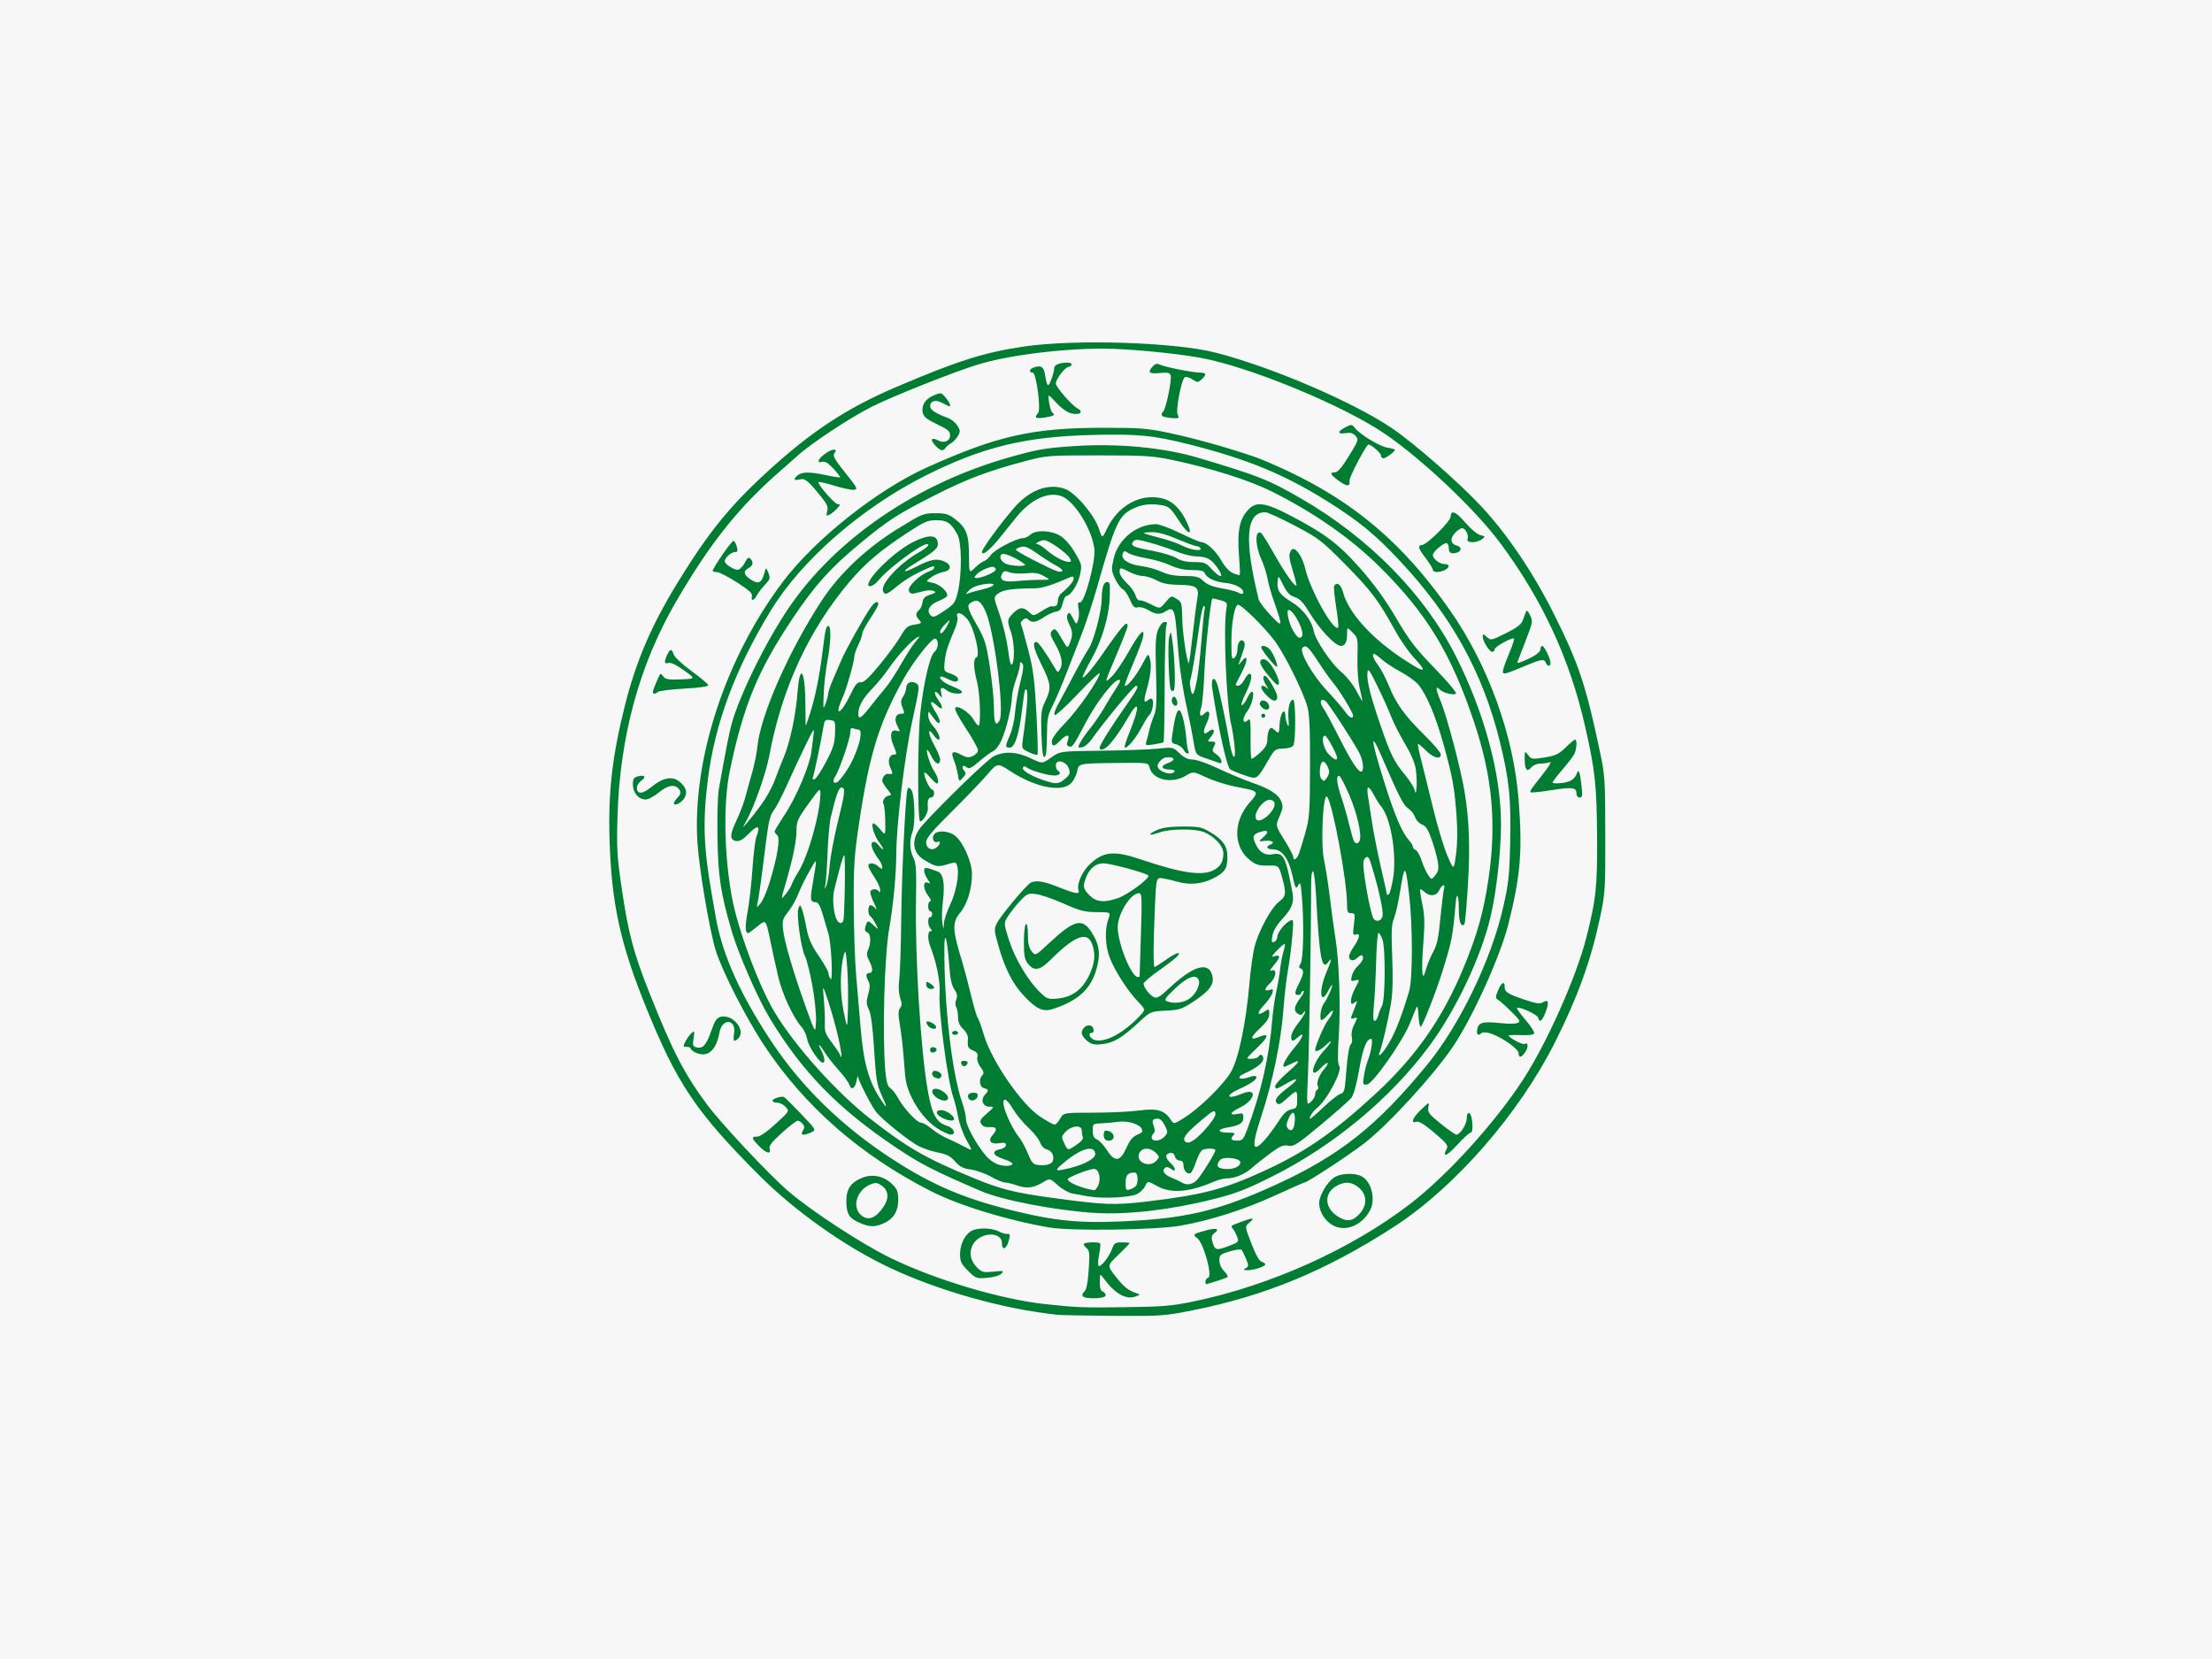
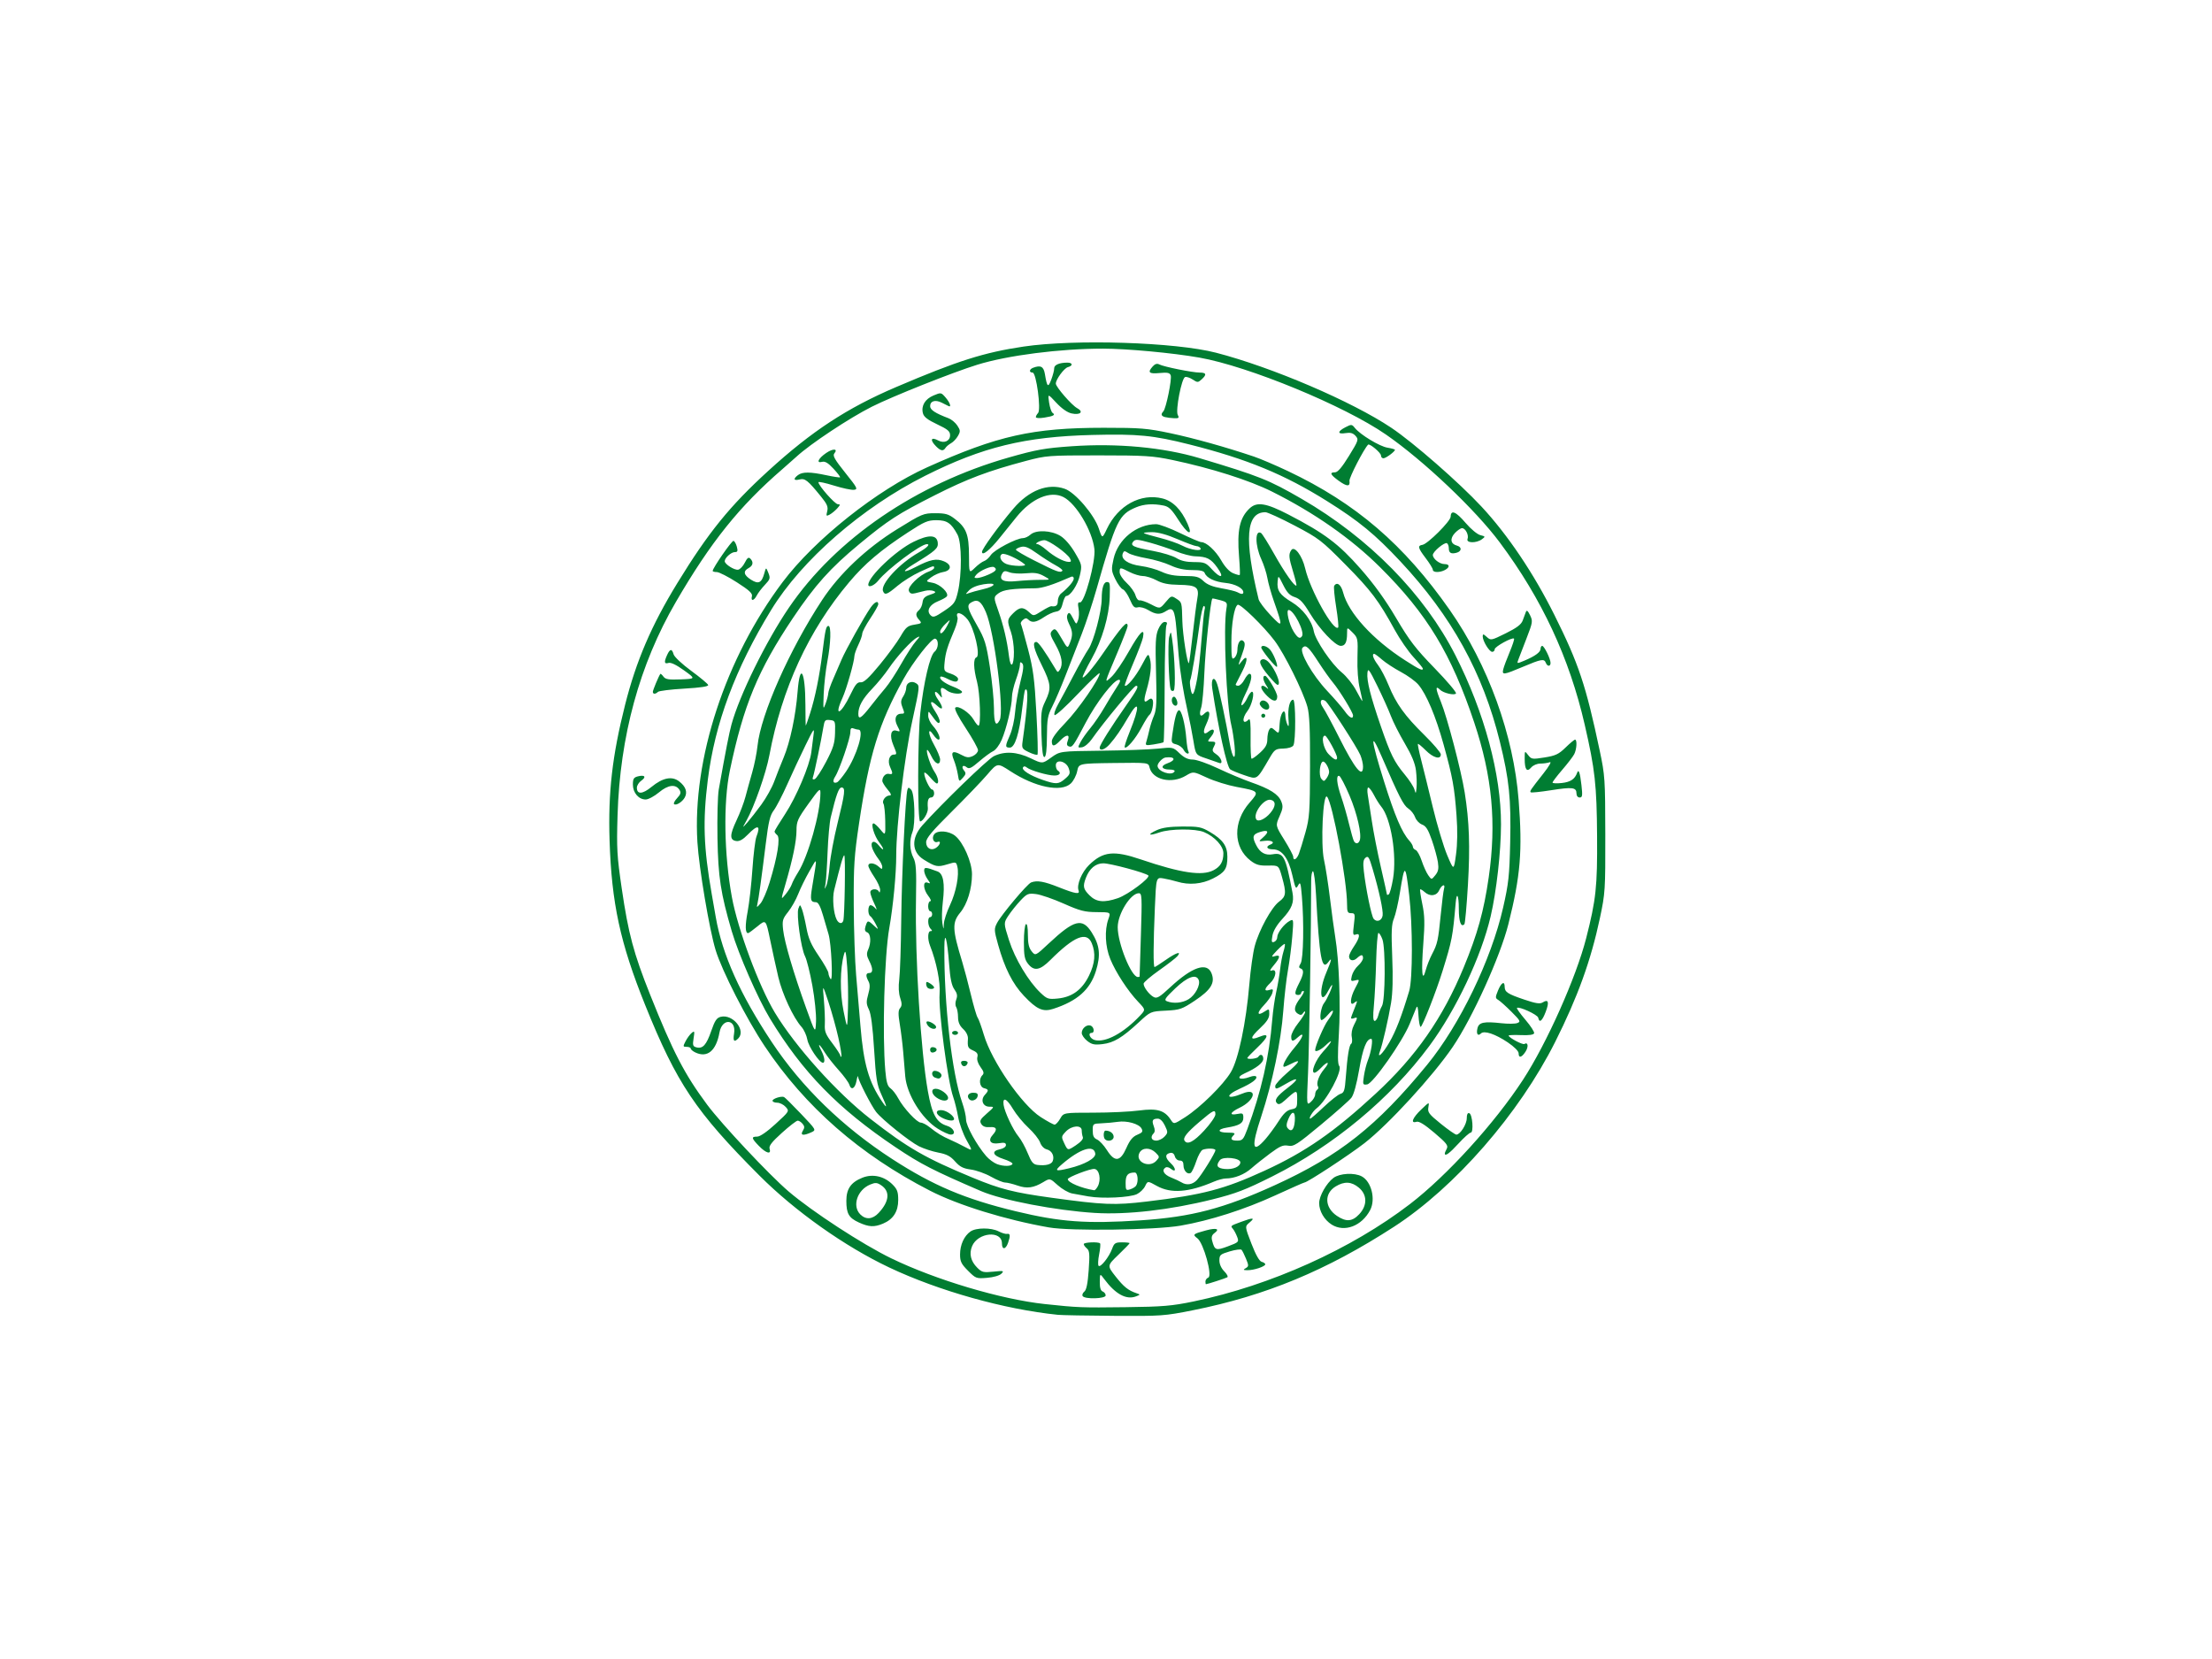
<svg xmlns="http://www.w3.org/2000/svg" xmlns:ns1="http://www.inkscape.org/namespaces/inkscape" xmlns:ns2="http://sodipodi.sourceforge.net/DTD/sodipodi-0.dtd" width="1100pt" height="825pt" viewBox="0 0 1375 1031.25" id="svg2" version="1.1" ns1:version="0.91 r13725" ns2:docname="logotyp-svenskt-tenn.svg">
  <defs id="defs4" />
  <ns2:namedview id="base" pagecolor="#ffffff" bordercolor="#666666" borderopacity="1.0" ns1:pageopacity="0.56078431" ns1:pageshadow="2" ns1:zoom="0.49497475" ns1:cx="485.56299" ns1:cy="512.31479" ns1:document-units="pt" ns1:current-layer="layer1" showgrid="false" ns1:window-width="1920" ns1:window-height="1017" ns1:window-x="-8" ns1:window-y="-8" ns1:window-maximized="1" units="pt" />
  <g ns1:label="Layer 1" ns1:groupmode="layer" id="layer1" transform="translate(0,-21.112)">
-     <rect style="opacity:1;fill:#f7f7f7;fill-opacity:1;fill-rule:evenodd;stroke:none;stroke-width:2.5;stroke-linecap:round;stroke-linejoin:round;stroke-miterlimit:4;stroke-dasharray:none;stroke-dashoffset:0;stroke-opacity:1" id="rect4134" width="1375" height="1031.25" x="0" y="21.112" />
    <path style="fill:#007d32;fill-opacity:1" d="m 657.543,838.406 c -33.288,-3.412 -73.951,-14.826 -104.783,-29.413 -27.62,-13.066 -58.579,-34.985 -80.644,-57.095 -39.709,-39.79 -51.481,-57.357 -71.097,-106.097 -15.53,-38.587 -20.853,-63.223 -22.105,-102.303 -0.952,-29.73 1.672,-52.668 9.632,-84.197 6.91,-27.369 16.392,-49.466 32.513,-75.768 19.317,-31.516 32.512,-47.806 56.417,-69.647 27.118,-24.777 49.025,-39.139 79.623,-52.201 38.056,-16.245 54.599,-21.501 79.121,-25.133 31.97,-4.736 94.406,-2.743 119.713,3.82 34.862,9.042 84.551,30.325 108.933,46.659 13.734,9.2 42.084,33.977 56.019,48.957 16.353,17.58 32.44,41.483 45.35,67.386 15.088,30.273 19.565,43.677 28.163,84.323 3.259,15.407 3.413,17.712 3.473,52.082 0.061,34.679 -0.059,36.536 -3.364,52.082 -5.599,26.345 -13.819,49.096 -27.777,76.883 -22.48,44.752 -62.249,90.362 -100.241,114.965 -41.888,27.125 -79.704,42.818 -124.997,51.872 -17.611,3.52 -19.592,3.661 -48.982,3.47 -16.846,-0.109 -32.581,-0.399 -34.968,-0.643 z m 84.44,-8.303 c 47.642,-9.869 97.96,-32.517 134.434,-60.508 23.055,-17.693 52.629,-50.208 70.299,-77.292 14.746,-22.601 33.05,-63.628 39.28,-88.043 6.114,-23.961 6.974,-32.001 6.765,-63.242 -0.214,-32.011 -1.266,-41.509 -7.692,-69.442 -9.557,-41.546 -26.61,-78.147 -52.755,-113.227 -15.282,-20.506 -47.393,-50.947 -70.834,-67.151 -25.922,-17.92 -85.373,-42.422 -115.992,-47.806 -16.568,-2.913 -45.108,-5.563 -59.896,-5.562 -26.734,0.002 -59.308,4.178 -78.139,10.017 -15.282,4.739 -52.652,19.616 -65.498,26.075 -13.959,7.018 -38.289,23.151 -46.882,31.086 -1.718,1.586 -5.624,5.043 -8.68,7.682 -26.789,23.13 -44.518,45.233 -66.275,82.624 -22.588,38.82 -34.77,83.411 -36.247,132.684 -0.617,20.576 -0.349,25.252 2.6,45.363 4.126,28.132 7.389,40.334 17.692,66.153 14.189,35.556 21.313,49.304 35.347,68.207 8.983,12.1 38.64,43.706 50.643,53.972 14.668,12.545 45.948,32.931 63.844,41.608 27.708,13.435 68.327,25.53 95.483,28.43 20.634,2.203 22.609,2.28 50.222,1.938 23.089,-0.286 28.754,-0.764 42.279,-3.566 z m -68.991,-3.338 c -0.45,-0.727 0.021,-1.983 1.046,-2.79 1.302,-1.025 2.117,-5.044 2.703,-13.325 0.706,-9.987 0.53,-12.113 -1.12,-13.482 -1.077,-0.894 -1.958,-2.115 -1.958,-2.713 0,-1.149 9.05,-1.546 10.15,-0.445 0.354,0.354 0.09,3.439 -0.585,6.856 -0.676,3.417 -0.822,6.615 -0.326,7.107 1.204,1.193 6.533,-5.53 8.382,-10.576 1.312,-3.58 2.003,-4.03 6.188,-4.03 2.591,0 4.711,0.232 4.711,0.515 0,0.283 -3.151,3.544 -7.003,7.245 -7.003,6.73 -7.003,6.73 -1.729,13.435 5.107,6.493 7.873,8.706 13.072,10.458 2.392,0.806 2.381,0.874 -0.326,1.918 -6.03,2.324 -12.803,-1.341 -19.756,-10.691 -2.721,-3.659 -2.721,-3.659 -2.79,1.65 -0.047,3.623 0.522,5.536 1.791,6.023 1.023,0.393 1.86,1.491 1.86,2.441 0,2.111 -13.029,2.479 -14.312,0.405 z m 76.314,-9.085 c 0,-0.95 0.804,-2.036 1.787,-2.413 2.721,-1.044 -2.966,-21.529 -6.774,-24.402 -3.175,-2.395 -2.831,-2.712 5.333,-4.919 6.433,-1.74 8.871,-0.972 5.271,1.66 -1.599,1.169 -2.03,2.529 -1.471,4.637 1.629,6.138 2.351,6.401 9.857,3.593 6.74,-2.522 6.924,-2.713 5.71,-5.907 -0.69,-1.816 -1.86,-4.031 -2.6,-4.922 -1.623,-1.955 -1.743,-1.853 5.25,-4.441 7.305,-2.703 8.71,-2.574 5.061,0.466 -2.958,2.464 -2.958,2.464 1.177,13.16 2.703,6.993 4.908,10.899 6.368,11.28 1.228,0.321 2.233,1.022 2.233,1.558 0,1.345 -7.117,3.705 -11.035,3.659 -2.718,-0.032 -2.895,-0.23 -1.127,-1.261 1.926,-1.123 1.942,-1.603 0.195,-5.852 -1.047,-2.546 -2.3,-5.05 -2.785,-5.564 -0.485,-0.514 -3.781,-0.074 -7.325,0.978 -5.911,1.756 -6.443,2.221 -6.443,5.642 0,2.297 1.159,4.888 3.02,6.749 1.661,1.661 2.518,3.331 1.904,3.71 -0.932,0.576 -12.316,4.262 -13.294,4.304 -0.171,0.012 -0.31,-0.764 -0.31,-1.714 z m -147.558,-6.654 c -4.207,-4.207 -4.967,-5.758 -4.967,-10.135 0,-5.965 2.507,-11.494 6.469,-14.27 3.508,-2.457 12.908,-2.485 17.573,-0.052 1.97,1.027 4.304,1.721 5.189,1.542 1.984,-0.401 2.152,1.136 0.608,5.565 -1.478,4.238 -3.798,4.454 -3.798,0.354 0,-8.281 -14.998,-6.88 -18.567,1.734 -1.951,4.711 -0.844,9.306 3.223,13.372 2.851,2.851 3.823,3.087 10.066,2.443 6.348,-0.655 6.748,-0.551 4.917,1.28 -1.159,1.159 -4.872,2.232 -8.87,2.564 -6.672,0.553 -7.023,0.423 -11.843,-4.397 z m 50.287,-26.933 c -26.96,-4.726 -56.359,-13.804 -73.928,-22.828 -43.583,-22.384 -77.588,-52.113 -102.763,-89.839 -11.329,-16.977 -26.556,-46.792 -30.504,-59.726 -3.883,-12.722 -10.321,-50.879 -11.327,-67.134 -3.187,-51.492 17.438,-114.383 53.015,-161.662 19.975,-26.545 58.774,-57.348 89.817,-71.308 43.744,-19.671 65.556,-24.555 109.719,-24.569 22.928,-0.007 26.984,0.322 41.362,3.359 14.714,3.107 34.386,8.603 51.991,14.525 3.944,1.327 13.43,5.371 21.081,8.988 42.19,19.946 72.204,45.698 100.669,86.373 23.866,34.103 39.689,77.759 42.833,118.178 2.46,31.627 1.187,47.018 -6.378,77.128 -5.059,20.134 -22.344,58.274 -34.581,76.303 -12.203,17.979 -39.837,48.116 -54.834,59.8 -9.35,7.285 -35.563,24.482 -37.317,24.482 -0.405,0 -8.689,3.655 -18.41,8.122 -18.879,8.675 -40.311,15.517 -58.579,18.699 -15.805,2.753 -68.418,3.465 -81.865,1.107 z m 56.969,-4.399 c 31.659,-2.101 51.629,-7.333 83.531,-21.884 40.038,-18.262 63.35,-36.701 94.578,-74.807 20.257,-24.719 39.845,-65.239 47.241,-97.725 3.404,-14.951 3.928,-19.788 4.392,-40.49 0.609,-27.204 -0.61,-39.091 -6.426,-62.672 -10.572,-42.864 -29.921,-77.914 -61.86,-112.062 -15.692,-16.777 -25.683,-24.992 -45.498,-37.41 -26.562,-16.646 -49.898,-26.258 -85.577,-35.247 -22.643,-5.705 -32.056,-6.623 -60.52,-5.905 -41.777,1.054 -68.175,7.502 -103.684,25.326 -39.351,19.753 -76.851,52.414 -95.819,83.456 -22.323,36.532 -35.006,70.547 -39.388,105.634 -3.199,25.613 -2.638,41.95 2.433,70.893 0.973,5.555 2.11,12.053 2.526,14.44 4.054,23.262 15.175,48.067 34.832,77.688 18.557,27.964 44.052,52.715 74.854,72.669 25.471,16.501 45.285,24.872 76.897,32.487 27.651,6.661 43.913,7.838 77.488,5.61 z m -28.521,-4.617 c -24.286,-1.516 -57.491,-7.889 -70.633,-13.554 -29.976,-12.924 -37.476,-16.77 -53.015,-27.189 -35.899,-24.07 -57.949,-46.655 -78.255,-80.152 -7.406,-12.217 -19.55,-39.987 -23.728,-54.261 -6.866,-23.455 -8.436,-33.674 -8.862,-57.662 -0.23,-12.958 0.131,-26.63 0.802,-30.381 4.429,-24.766 6.4,-34.852 7.876,-40.301 4.896,-18.073 21.454,-51.78 35.736,-72.744 29.156,-42.798 79.256,-77.01 136.696,-93.347 17.157,-4.88 22.336,-5.805 39.061,-6.979 28.296,-1.987 57.098,0.69 79.424,7.383 37.345,11.195 43.005,13.451 63.51,25.313 41.846,24.207 76.319,59.281 95.63,97.296 18.003,35.44 28.383,73.959 28.316,105.079 -0.036,16.967 -2.808,41.595 -6.429,57.123 -5.826,24.986 -21.498,58.139 -38.065,80.522 -24.23,32.736 -59.521,62.058 -97.7,81.176 -16.678,8.351 -22.608,10.627 -37.201,14.275 -26.197,6.549 -53.194,9.65 -73.162,8.403 z m 32.241,-7.064 c 35.049,-4.175 48.164,-7.609 73.492,-19.245 25.323,-11.634 43.095,-23.97 68.978,-47.878 25.062,-23.15 41.662,-46.966 54.648,-78.403 8.605,-20.83 12.515,-34.906 15.57,-56.047 4.884,-33.795 2.186,-62.656 -8.983,-96.103 -14.265,-42.715 -29.327,-67.578 -58.516,-96.587 -17.984,-17.873 -40.785,-33.833 -67.237,-47.062 -14.082,-7.043 -37.765,-14.559 -61.832,-19.625 -12.241,-2.576 -16.948,-2.872 -45.881,-2.878 -31.352,-0.006 -32.6,0.088 -45.262,3.451 -23.474,6.234 -36.296,11.06 -56.422,21.236 -23.305,11.783 -28.899,15.398 -47.122,30.447 -17.953,14.827 -27.608,25.592 -41.332,46.083 -21.684,32.377 -30.659,54.094 -39.133,94.695 -4.137,19.822 -3.615,52.219 1.269,78.743 3.693,20.057 16.841,55.378 26.703,71.736 12.748,21.145 38.512,49.803 59.352,66.02 23.391,18.202 34.19,24.409 63.754,36.646 17.052,7.058 25.34,9.165 48.708,12.385 32.638,4.497 39.277,4.764 59.245,2.386 z m -35.961,-3.165 c -3.41,-0.607 -8.047,-1.445 -10.304,-1.862 -2.257,-0.418 -6.29,-2.734 -8.962,-5.148 -4.858,-4.389 -4.858,-4.389 -8.916,-1.949 -6.112,3.674 -10.196,4.223 -16.099,2.167 -2.926,-1.019 -6.391,-1.861 -7.7,-1.871 -1.309,-0.012 -5.261,-1.644 -8.781,-3.631 -3.521,-1.987 -9.146,-3.987 -12.501,-4.445 -4.819,-0.657 -6.88,-1.717 -9.819,-5.049 -2.882,-3.267 -5.226,-4.501 -10.408,-5.477 -3.678,-0.693 -9.115,-2.473 -12.082,-3.954 -5.804,-2.898 -22.838,-16.557 -26.576,-21.308 -2.945,-3.744 -11.014,-19.456 -11.234,-21.876 -0.093,-1.023 -0.514,0.048 -0.936,2.382 -0.901,4.984 -3.297,6.327 -4.504,2.525 -0.466,-1.469 -3.451,-5.545 -6.633,-9.059 -3.182,-3.514 -7.079,-8.481 -8.659,-11.039 -3.42,-5.533 -4.763,-6.173 -2.083,-0.992 2.022,3.91 2.486,7.516 0.962,7.479 -2.226,-0.053 -8.881,-9.935 -9.668,-14.354 -0.474,-2.664 -2.112,-6.239 -3.638,-7.944 -5.117,-5.716 -11.936,-20.365 -14.429,-31.001 -1.359,-5.797 -3.646,-16.224 -5.083,-23.17 -2.612,-12.63 -2.612,-12.63 -7.811,-8.37 -2.859,2.343 -5.5,4.26 -5.868,4.26 -1.839,0 -1.938,-4.698 -0.282,-13.428 1.008,-5.314 2.341,-17.162 2.961,-26.328 0.62,-9.166 1.735,-18.236 2.477,-20.156 2.805,-7.261 0.879,-7.757 -5.322,-1.371 -2.99,3.078 -5.189,4.313 -7.177,4.03 -4.2,-0.598 -4.162,-3.753 0.154,-12.888 2.116,-4.479 4.602,-11.037 5.524,-14.572 0.922,-3.536 2.804,-10.335 4.183,-15.109 1.379,-4.774 2.879,-12.272 3.334,-16.661 2.018,-19.45 19.898,-59.785 40.163,-90.603 10.787,-16.404 27.522,-32.197 46.647,-44.021 15.481,-9.571 16.312,-9.92 23.632,-9.92 6.4,0 8.3,0.543 12.142,3.474 7.172,5.47 8.823,9.702 8.86,22.712 0.032,11.305 0.032,11.305 3.664,7.763 1.998,-1.948 4.598,-3.849 5.779,-4.223 1.181,-0.375 3.053,-2.065 4.161,-3.755 2.087,-3.184 15.956,-10.47 19.931,-10.47 1.244,0 3.342,-0.977 4.662,-2.17 3.479,-3.146 12.943,-2.737 18.678,0.807 2.748,1.698 6.303,5.815 9.011,10.436 4.37,7.457 4.44,7.777 3.036,14.047 -1.322,5.908 -5.895,12.841 -8.471,12.841 -0.594,0 -1.598,2.093 -2.229,4.65 -0.885,3.583 -1.844,4.748 -4.178,5.078 -1.666,0.235 -5.004,1.77 -7.418,3.41 -4.842,3.291 -7.54,3.72 -9.713,1.547 -1.087,-1.087 -1.896,-1.053 -3.334,0.141 -1.044,0.867 -1.643,1.99 -1.33,2.496 0.313,0.506 2.304,7.557 4.425,15.67 3.266,12.492 4.066,18.591 5.225,39.841 0.752,13.8 1.056,25.403 0.675,25.784 -0.381,0.381 -2.762,-0.293 -5.291,-1.499 -4.26,-2.031 -4.552,-2.513 -3.985,-6.563 3.371,-24.078 3.875,-34.485 1.559,-32.169 -0.284,0.284 -1.093,5.539 -1.798,11.677 -1.777,15.483 -4.53,24.181 -7.654,24.181 -3.044,0 -3.035,-0.803 0.092,-7.87 1.388,-3.138 2.811,-9.487 3.162,-14.108 0.351,-4.622 1.813,-13.032 3.248,-18.69 1.972,-7.775 2.26,-10.636 1.178,-11.718 -1.082,-1.082 -1.431,-0.837 -1.431,1.004 0,1.34 -1.116,5.489 -2.48,9.221 -1.364,3.732 -2.48,8.572 -2.48,10.756 0,5.475 -3.41,19.686 -6.382,26.594 -1.355,3.151 -3.721,6.302 -5.257,7.002 -1.536,0.7 -5.462,3.583 -8.725,6.407 -4.764,4.123 -6.279,4.846 -7.694,3.672 -2.37,-1.967 -3.702,-0.418 -1.708,1.984 1.314,1.583 1.184,2.361 -0.753,4.508 -2.341,2.595 -2.341,2.595 -3.125,-2.193 -0.431,-2.633 -1.522,-6.58 -2.424,-8.771 -2.152,-5.227 -0.869,-6.234 4.357,-3.42 3.519,1.895 4.82,2.043 7.448,0.846 1.751,-0.798 3.183,-2.411 3.183,-3.586 0,-1.174 -3.437,-7.347 -7.638,-13.718 -4.736,-7.182 -7.197,-12.023 -6.478,-12.742 1.676,-1.676 8.879,3.051 11.398,7.479 1.154,2.028 2.516,3.69 3.028,3.694 1.649,0.014 0.959,-20.236 -0.93,-27.273 -2.222,-8.279 -2.377,-14.501 -0.378,-15.168 2.691,-0.897 -1.332,-18.193 -5.471,-23.523 -3.44,-4.43 -7.841,-5.417 -6.305,-1.415 0.39,1.018 -0.406,4.459 -1.77,7.648 -4.418,10.327 -5.66,14.373 -6.214,20.235 -0.536,5.671 -0.478,5.779 3.907,7.226 2.448,0.808 4.451,2.263 4.451,3.233 0,2.267 -2.184,2.226 -6.695,-0.126 -1.977,-1.031 -3.87,-1.599 -4.207,-1.262 -1.239,1.239 2.407,4.126 7.819,6.193 3.059,1.168 5.563,2.636 5.563,3.262 0,1.793 -6.567,1.25 -9.227,-0.762 -3.535,-2.673 -4.55,-2.241 -3.732,1.589 0.695,3.253 0.639,3.3 -1.204,1.021 -3.028,-3.746 -3.773,-1.282 -0.853,2.82 3.62,5.084 3.325,7.489 -0.48,3.915 -4.445,-4.176 -5.085,-2.309 -1.214,3.54 1.824,2.757 3.091,5.691 2.814,6.52 -0.53,1.59 -1.647,0.649 -5.328,-4.484 -1.732,-2.415 -1.779,-2.398 -1.818,0.633 -0.021,1.712 1.287,4.543 2.908,6.291 3.259,3.515 5.318,8.577 3.488,8.577 -0.645,0 -2.016,-1.256 -3.048,-2.79 -3.737,-5.559 -3.59,-0.87 0.183,5.815 2.129,3.772 3.87,7.982 3.87,9.357 0,4.017 -3.079,2.88 -5.404,-1.995 -1.179,-2.472 -2.38,-4.257 -2.669,-3.967 -0.897,0.897 2.219,10.145 4.586,13.612 2.237,3.276 3.008,7.249 1.407,7.249 -0.462,0 -2.392,-1.814 -4.29,-4.03 -1.898,-2.217 -3.473,-3.315 -3.5,-2.44 -0.086,2.709 3.472,10.191 4.846,10.191 0.717,0 1.303,1.116 1.303,2.48 0,1.378 -0.827,2.48 -1.86,2.48 -1.832,0 -2.461,2.066 -2.038,6.699 0.245,2.685 -2.987,8.181 -4.811,8.181 -1.685,0 -1.586,-51.991 0.128,-67.582 2.082,-18.937 5.975,-35.611 8.851,-37.913 2.5,-2 2.736,-7.471 0.349,-8.103 -2.03,-0.538 -13.815,14.527 -19.729,25.219 -15.321,27.698 -21.155,46.664 -27.565,89.619 -3.007,20.15 -3.409,26.334 -3.299,50.842 0.068,15.345 0.735,34.876 1.48,43.401 0.746,8.525 1.952,22.755 2.681,31.621 1.938,23.577 5.189,34.926 13.5,47.122 3.375,4.953 3.208,3.593 -0.576,-4.672 -2.699,-5.895 -3.306,-9.698 -4.426,-27.741 -0.881,-14.189 -1.924,-22.191 -3.245,-24.897 -1.649,-3.377 -1.712,-4.828 -0.413,-9.466 1.13,-4.036 1.175,-6.147 0.173,-8.02 -1.868,-3.491 -1.705,-5.186 0.499,-5.186 2.408,0 2.363,-2.87 -0.12,-7.674 -1.547,-2.991 -1.683,-4.485 -0.62,-6.817 1.99,-4.369 1.69,-9.919 -0.585,-10.791 -1.37,-0.526 -1.691,-1.574 -1.086,-3.543 1.257,-4.088 1.49,-4.126 5.054,-0.838 3.253,3.002 3.253,3.002 1.244,-0.95 -1.105,-2.173 -2.571,-4.299 -3.258,-4.723 -1.719,-1.063 -1.58,-6.826 0.165,-6.826 0.777,0 2.197,0.977 3.156,2.17 0.958,1.194 0.601,-0.179 -0.793,-3.051 -1.395,-2.871 -2.536,-6.08 -2.536,-7.13 0,-2.281 4.483,-2.58 5.379,-0.359 0.344,0.853 0.669,0.378 0.723,-1.053 0.053,-1.432 -1.566,-5.059 -3.6,-8.06 -2.034,-3.001 -3.708,-6.154 -3.72,-7.007 -0.032,-2.211 3.718,-1.916 6.39,0.502 1.956,1.77 2.268,1.793 2.268,0.167 0,-1.037 -1.105,-3.29 -2.455,-5.006 -1.35,-1.717 -3.003,-4.562 -3.673,-6.324 -1.64,-4.313 0.852,-5.811 3.738,-2.247 3.515,4.34 4.046,3.057 0.604,-1.456 -3.233,-4.239 -5.58,-11.978 -3.639,-11.998 0.597,-0.006 2.514,1.726 4.259,3.85 3.174,3.861 3.174,3.861 3.01,-5.332 -0.09,-5.056 -0.591,-9.883 -1.111,-10.725 -1.142,-1.847 1.338,-5.143 3.869,-5.143 1.296,0 0.897,-1.095 -1.392,-3.815 -1.766,-2.098 -3.202,-4.47 -3.191,-5.27 0.034,-2.594 2.057,-4.755 4.062,-4.34 2.558,0.53 2.672,-0.126 0.751,-4.341 -1.681,-3.69 -0.421,-7.654 2.433,-7.654 1.901,0 1.867,-0.476 -0.434,-5.981 -2.445,-5.851 -1.497,-9.961 2.038,-8.839 2.39,0.759 2.405,0.658 0.442,-3.137 -2.153,-4.163 -0.994,-7.463 2.62,-7.463 2.045,0 2.06,-0.152 0.435,-4.427 -0.977,-2.569 -0.833,-4.02 0.62,-6.237 1.041,-1.589 1.893,-4.042 1.893,-5.452 0,-3.081 3.287,-4.616 6.059,-2.83 2.451,1.579 2.428,1.809 -2.259,23.286 -4.892,22.417 -10,65.128 -10,83.616 0,11.65 -1.912,31.669 -4.331,45.348 -3.044,17.212 -4.412,66.497 -2.461,88.625 0.628,7.127 1.367,9.647 3.201,10.932 1.311,0.918 3.484,3.726 4.828,6.238 3.248,6.071 11.639,15.109 14.027,15.109 1.049,0 3.488,1.256 5.421,2.79 4.888,3.88 7.766,5.64 12.796,7.827 2.387,1.038 6.54,3.076 9.229,4.529 4.889,2.642 4.889,2.642 1.015,-4.222 -2.131,-3.775 -4.494,-10.287 -5.253,-14.472 -0.759,-4.184 -2.134,-9.746 -3.056,-12.358 -3.457,-9.798 -9.288,-54.041 -8.468,-64.254 0.572,-7.121 -1.945,-19.716 -5.984,-29.952 -1.593,-4.036 -1.393,-8.932 0.364,-8.932 1.157,0 1.157,-0.331 0,-1.488 -1.799,-1.799 -1.985,-7.192 -0.248,-7.192 0.682,0 1.24,-0.837 1.24,-1.86 0,-1.023 -0.558,-1.86 -1.24,-1.86 -0.682,0 -1.24,-1.395 -1.24,-3.1 0,-1.705 0.598,-3.1 1.33,-3.1 0.732,0 0.174,-1.47 -1.24,-3.267 -3.222,-4.096 -3.536,-9.426 -0.487,-8.256 1.951,0.749 1.951,0.611 0,-2.175 -1.146,-1.636 -2.083,-4.004 -2.083,-5.262 0,-2.351 0.896,-2.301 8.304,0.469 3.613,1.351 4.676,7.407 3.304,18.825 -0.593,4.932 -0.73,10.92 -0.306,13.307 0.772,4.34 0.772,4.34 0.935,0.421 0.089,-2.155 1.807,-7.394 3.815,-11.642 3.804,-8.042 5.85,-18.817 4.554,-23.979 -0.741,-2.953 -0.848,-2.975 -6.369,-1.313 -5.963,1.795 -7.213,1.536 -14.556,-3.016 -7.493,-4.644 -7.818,-13.403 -0.79,-21.273 12.025,-13.465 40.561,-41.089 44.38,-42.962 6.624,-3.248 14.39,-2.816 22.906,1.276 7.276,3.496 7.276,3.496 12.769,-0.449 5.493,-3.945 5.493,-3.945 31.165,-4.246 14.119,-0.166 29.923,-0.745 35.119,-1.287 9.447,-0.986 9.447,-0.986 13.514,2.901 2.888,2.76 5.262,3.887 8.189,3.887 2.304,0 9.249,2.428 15.75,5.507 6.396,3.029 15.661,6.916 20.591,8.638 11.611,4.057 16.806,7.343 18.652,11.799 1.266,3.055 1.106,4.473 -1.051,9.35 -2.543,5.749 -2.543,5.749 2.994,14.646 3.045,4.894 5.537,9.61 5.537,10.48 0,2.802 2.139,1.685 3.501,-1.828 0.727,-1.876 2.568,-7.874 4.091,-13.33 2.512,-9 2.777,-12.797 2.859,-40.921 0.067,-23.161 -0.353,-32.569 -1.66,-37.201 -2.731,-9.678 -14.256,-32.878 -20.369,-41.004 -6.766,-8.993 -21.455,-23.282 -22.972,-22.344 -2.122,1.312 -3.892,11.827 -3.892,23.128 0,9.978 0.23,11.193 1.86,9.839 1.023,-0.849 1.869,-3.01 1.879,-4.802 0.027,-4.665 1.935,-7.381 3.844,-5.471 1.155,1.155 0.901,3.087 -1.142,8.67 -2.419,6.612 -2.442,6.938 -0.28,4.102 4.026,-5.282 4.417,-1.533 0.616,5.906 -1.994,3.903 -3.823,7.514 -4.065,8.026 -0.242,0.512 0.429,0.93 1.492,0.93 1.062,0 2.797,-1.674 3.855,-3.72 1.058,-2.046 2.467,-3.72 3.132,-3.72 2.236,0 1.233,5.049 -2.498,12.569 -2.044,4.12 -3.017,7.253 -2.17,6.987 0.845,-0.265 2.334,-2.263 3.31,-4.439 0.976,-2.176 2.304,-3.957 2.952,-3.957 1.938,0 -0.037,8.465 -2.791,11.967 -3.71,4.717 -3.071,9.134 0.766,5.297 0.956,-0.956 1.291,2.259 1.176,11.278 -0.088,6.938 0.172,12.82 0.579,13.071 0.407,0.251 2.779,-1.411 5.272,-3.695 3.482,-3.189 4.537,-5.119 4.551,-8.325 0.012,-2.295 0.534,-4.988 1.164,-5.984 0.983,-1.553 1.499,-1.491 3.632,0.439 2.456,2.223 2.491,2.17 2.866,-4.292 0.38,-6.549 3.391,-10.492 3.566,-4.67 0.048,1.591 0.613,4.009 1.256,5.374 0.852,1.808 1.03,0.818 0.657,-3.657 -0.538,-6.463 0.793,-11.844 2.929,-11.844 1.603,0 1.695,25.931 0.1,28.451 -0.664,1.049 -3.264,1.844 -6.28,1.92 -4.754,0.119 -5.4,0.563 -8.458,5.803 -8.189,14.03 -7.452,13.528 -15.759,10.73 -4.066,-1.37 -8.033,-3.018 -8.816,-3.662 -2.068,-1.704 -7.347,-25.615 -11.087,-50.216 -0.966,-6.354 1.258,-8.26 3.087,-2.647 1.428,4.382 5.653,24.331 7.683,36.283 1.821,10.716 4.129,12.118 3.064,1.86 -0.461,-4.433 -1.33,-10.013 -1.932,-12.4 -3.1,-12.294 -5.175,-60.984 -3.102,-72.782 0.653,-3.717 0.412,-4.038 -3.927,-5.237 -2.543,-0.702 -4.714,-1.152 -4.825,-1 -1.134,1.559 -4.357,31.525 -4.934,45.882 -0.405,10.078 -1.325,20.012 -2.044,22.074 -1.444,4.142 -0.551,6.13 1.728,3.85 3.795,-3.795 4.558,-0.152 1.369,6.535 -2.254,4.728 -1.572,6.916 1.391,4.457 3.344,-2.775 4.728,-0.796 1.931,2.76 -2.659,3.38 -2.659,3.38 -0.089,3.38 2.904,0 3.074,0.461 1.354,3.675 -0.966,1.806 -0.585,2.685 1.86,4.287 3.111,2.039 4.387,6.424 1.526,5.247 -0.853,-0.351 -4.445,-1.604 -7.984,-2.786 -6.434,-2.148 -6.434,-2.148 -7.871,-10.936 -0.79,-4.833 -2.449,-13.252 -3.687,-18.708 -2.562,-11.302 -4.62,-24.15 -5.462,-34.101 -0.317,-3.751 -0.957,-11.284 -1.421,-16.741 -1.01,-11.866 -2.14,-13.887 -6.258,-11.188 -3.811,2.497 -6.495,2.375 -11.226,-0.51 -2.2,-1.342 -5.047,-2.093 -6.494,-1.715 -2.118,0.554 -2.999,-0.312 -4.952,-4.868 -1.307,-3.048 -3.265,-5.883 -4.353,-6.3 -1.088,-0.417 -3.191,-3.256 -4.674,-6.309 -2.502,-5.15 -2.581,-6.065 -1.099,-12.688 2.707,-12.097 14.268,-21.493 26.476,-21.517 1.907,-0.004 8.629,2.504 14.938,5.573 6.309,3.069 12.196,5.58 13.082,5.58 3.189,0 8.961,5.304 12.483,11.47 2.249,3.938 4.975,6.868 7.298,7.845 2.039,0.858 3.911,1.356 4.159,1.108 0.248,-0.248 0.051,-5.363 -0.439,-11.367 -1.342,-16.445 0.385,-24.271 6.642,-30.1 4.481,-4.175 10.247,-3.243 23.993,3.876 22.497,11.652 31.325,18.284 44.858,33.698 8.517,9.7 15.452,19.308 22.179,30.723 8.214,13.941 12.048,18.937 23.861,31.098 7.741,7.969 13.732,15.042 13.314,15.719 -0.857,1.388 -7.819,-0.222 -9.882,-2.285 -3.01,-3.01 -2.867,-0.686 0.451,7.363 3.904,9.467 12.657,42.77 14.843,56.478 2.861,17.935 3.412,33.577 2.017,57.281 -0.77,13.09 -1.768,24.167 -2.216,24.615 -2.127,2.127 -3.46,-1.586 -3.46,-9.633 0,-8.407 -1.317,-10.959 -1.938,-3.755 -1.826,21.17 -2.224,23.239 -8.18,42.476 -3.94,12.725 -12.56,34.721 -13.607,34.721 -0.524,0 -1.129,-3.209 -1.346,-7.13 -0.284,-5.14 -0.676,-6.438 -1.403,-4.65 -0.555,1.364 -2.385,5.828 -4.067,9.92 -4.577,11.132 -22.8,37.1 -26.399,37.618 -2.777,0.4 -2.86,0.182 -2.035,-5.318 0.473,-3.154 1.585,-7.527 2.471,-9.717 2.054,-5.077 3.325,-13.283 2.057,-13.283 -2.912,0 -5.158,5.721 -7.469,19.026 -1.62,9.329 -3.395,15.738 -4.884,17.63 -1.286,1.635 -9.787,9.161 -18.89,16.725 -14.94,12.413 -16.922,13.682 -20.354,13.039 -3.148,-0.591 -5.073,0.229 -11.191,4.766 -4.064,3.014 -9.342,7.208 -11.729,9.322 -4.328,3.832 -10.486,6.275 -15.85,6.288 -1.556,0 -4.905,0.895 -7.44,1.981 -15.662,6.707 -26.716,7.531 -35.464,2.642 -5.687,-3.179 -5.687,-3.179 -7.269,0.122 -0.87,1.815 -3.186,4.069 -5.147,5.009 -4.38,2.099 -21.494,2.909 -29.893,1.415 z m 5.611,-6.259 c 2.213,-4.135 1.042,-10.418 -2.023,-10.856 -2.396,-0.342 -16.608,5.103 -16.608,6.362 0,2.064 8.432,5.609 16.387,6.888 0.487,0.078 1.497,-0.999 2.244,-2.395 z m 23.821,-0.42 c 1.629,-2.473 1.064,-8.203 -0.81,-8.203 -4.304,0 -5.682,1.556 -5.682,6.416 0,4.524 0.22,4.842 2.79,4.04 1.535,-0.479 3.2,-1.493 3.701,-2.254 z m 37.847,-3.553 c 2.889,-3.09 11.464,-16.948 11.464,-18.528 0,-1.163 -5.116,-1.341 -7.895,-0.275 -1.044,0.401 -2.846,3.609 -4.004,7.13 -1.159,3.521 -2.703,6.789 -3.432,7.261 -1.977,1.281 -4.509,-1.375 -4.509,-4.731 0,-2.061 -0.703,-2.948 -2.335,-2.948 -1.325,0 -2.628,-1.12 -3.012,-2.588 -0.425,-1.625 -1.479,-2.432 -2.832,-2.17 -3.473,0.673 -3.361,3.065 0.303,6.463 3.43,3.181 3.34,6.18 -0.1,3.325 -1.01,-0.838 -2.418,-1.164 -3.13,-0.724 -2.647,1.636 -1.153,4.397 3.356,6.204 2.558,1.025 5.487,2.395 6.51,3.044 3.172,2.013 6.895,1.447 9.617,-1.464 z m -79.387,-7.312 c 9.629,-2.317 16.581,-6.236 16.176,-9.119 -0.818,-5.827 -9.512,-3.016 -20.809,6.73 -4.792,4.134 -4.1,4.49 4.632,2.389 z m 106.351,-3.69 c 0,-2.701 -10.744,-3.835 -12.71,-1.341 -2.682,3.402 -1.755,5.044 3.1,5.489 5.104,0.468 9.61,-1.477 9.61,-4.148 z m -141.636,0.92 c 0.149,-0.6 -2.379,-1.937 -5.619,-2.971 -6.692,-2.136 -7.698,-4.939 -2.17,-6.045 2.157,-0.431 3.72,-1.528 3.72,-2.611 0,-1.447 -0.992,-1.706 -4.405,-1.152 -5.185,0.841 -7.01,-1.644 -3.806,-5.184 3.123,-3.451 2.464,-5.173 -1.846,-4.821 -2.636,0.215 -4.304,-0.403 -5.27,-1.953 -1.201,-1.927 -0.684,-2.906 3.443,-6.51 4.75,-4.149 4.786,-4.242 1.634,-4.242 -4.085,0 -5.728,-4.172 -2.882,-7.317 2.559,-2.827 2.487,-3.42 -0.508,-4.203 -2.803,-0.733 -3.413,-5.652 -1.001,-8.064 1.146,-1.146 0.884,-2.286 -1.164,-5.055 -1.612,-2.18 -2.378,-4.59 -1.964,-6.174 0.51,-1.951 -0.127,-2.965 -2.556,-4.072 -3.365,-1.533 -3.627,-2.114 -3.302,-7.31 0.122,-1.939 -1.011,-4.267 -2.969,-6.106 -2.237,-2.102 -3.17,-4.273 -3.184,-7.407 -0.012,-2.439 -0.519,-5.224 -1.131,-6.191 -0.659,-1.041 -0.647,-2.979 0.029,-4.756 0.864,-2.272 0.575,-3.8 -1.192,-6.304 -1.69,-2.394 -2.579,-6.649 -3.229,-15.439 -1.166,-15.787 -2.903,-22.092 -2.978,-10.806 -0.235,35.51 4.685,78.432 11.075,96.612 1.323,3.765 2.408,8.538 2.41,10.608 0,3.841 6.593,15.803 12.475,22.645 1.748,2.033 4.817,4.305 6.82,5.047 4.125,1.529 9.165,1.414 9.571,-0.219 z m -26.76,-39.994 c -1.948,-1.948 -0.71,-4.176 2.321,-4.176 2.364,0 3.083,0.559 2.776,2.156 -0.435,2.257 -3.604,3.514 -5.097,2.02 z m -5.018,-22.104 c -0.514,-1.34 0.027,-1.913 1.811,-1.913 1.413,0 2.326,0.655 2.054,1.473 -0.765,2.296 -3.052,2.556 -3.864,0.44 z m -5.772,-19.273 c 0,-0.682 0.837,-1.24 1.86,-1.24 1.023,0 1.86,0.558 1.86,1.24 0,0.682 -0.837,1.24 -1.86,1.24 -1.023,0 -1.86,-0.558 -1.86,-1.24 z m 62.567,79.679 c 1.187,-3.093 -0.514,-6.457 -3.666,-7.248 -1.768,-0.444 -3.435,-2.168 -4.19,-4.334 -0.69,-1.979 -3.935,-6.069 -7.212,-9.089 -3.277,-3.021 -7.632,-8.314 -9.678,-11.762 -3.866,-6.515 -6.494,-7.644 -5.796,-2.489 0.593,4.38 5.934,15.694 9.294,19.687 1.603,1.906 4.175,6.568 5.714,10.361 2.301,5.669 3.385,6.965 6.094,7.284 5.075,0.598 8.635,-0.311 9.44,-2.409 z m 64.446,-0.216 c 2.051,-2.266 2.031,-2.502 -0.428,-4.96 -3.348,-3.348 -8.284,-3.347 -10.076,0 -3.005,5.614 6.045,9.885 10.504,4.958 z m -18.659,-7.942 c 2.154,-4.871 3.93,-7.02 6.774,-8.198 3.213,-1.331 3.651,-1.978 2.631,-3.885 -1.557,-2.91 -9.101,-5.023 -14.788,-4.142 -2.413,0.374 -6.898,0.78 -9.967,0.903 -5.508,0.22 -5.58,0.279 -5.58,4.563 0,3.271 0.666,4.633 2.706,5.528 1.488,0.653 4.22,3.583 6.07,6.51 4.887,7.731 8.331,7.368 12.156,-1.279 z m -13.284,-5.386 c -1.237,-1.237 -0.997,-5.374 0.312,-5.374 2.826,0 5.061,1.701 5.061,3.853 0,2.296 -3.584,3.31 -5.373,1.521 z m -13.792,-1.336 c -0.372,-0.968 -0.675,-2.83 -0.675,-4.139 0,-3.606 -6.29,-3.143 -9.929,0.731 -2.849,3.032 -2.87,3.218 -0.845,7.464 2.076,4.354 2.076,4.354 7.101,1.029 3.165,-2.095 4.774,-3.976 4.349,-5.085 z m 113.438,1.319 c 2.204,-2.51 5.919,-7.552 8.255,-11.205 3.129,-4.892 5.211,-6.833 7.902,-7.372 3.395,-0.679 3.654,-1.126 3.654,-6.308 0,-6.16 -0.079,-6.152 -7.758,0.795 -2.48,2.244 -3.791,2.719 -4.779,1.732 -1.926,-1.926 -0.221,-4.38 6.732,-9.684 7.261,-5.54 6.75,-7.071 -0.87,-2.606 -6.396,3.748 -6.965,3.872 -6.965,1.513 0,-0.956 3.368,-4.655 7.485,-8.222 7.92,-6.861 8.845,-8.856 2.612,-5.633 -2.076,1.073 -4.118,1.951 -4.539,1.951 -1.863,0 1.458,-6.122 6.576,-12.121 5.329,-6.247 6.509,-10.387 1.727,-6.059 -3.051,2.761 -3.942,2.595 -3.928,-0.731 0,-1.535 1.96,-5.24 4.34,-8.235 2.381,-2.995 4.32,-6.064 4.309,-6.82 -0.012,-0.757 -0.553,-0.539 -1.205,0.484 -0.927,1.455 -1.667,1.554 -3.391,0.456 -2.771,-1.765 -2.249,-4.711 1.767,-9.976 1.728,-2.266 2.518,-4.12 1.755,-4.12 -0.763,0 -1.387,0.558 -1.387,1.24 0,0.682 -0.837,1.24 -1.86,1.24 -2.481,0 -2.345,-1.628 0.62,-7.44 2.857,-5.6 3.129,-8.239 0.93,-9.035 -1.24,-0.449 -1.24,-1.086 0,-3.187 1.712,-2.9 2.11,-25.42 0.737,-41.669 -0.722,-8.541 -0.984,-9.305 -2.331,-6.788 -1.394,2.605 -1.687,2.086 -3.605,-6.374 -2.411,-10.636 -6.477,-16.029 -12.083,-16.029 -3.771,0 -4.689,-1.754 -1.549,-2.959 3.259,-1.251 0.902,-2.858 -3.434,-2.341 -4.085,0.487 -4.085,0.487 -1.295,-1.956 4.183,-3.661 3.541,-5.143 -1.55,-3.581 -4.797,1.472 -5.248,3.003 -2.467,8.381 2.353,4.55 5.61,6.331 10.116,5.53 6.845,-1.217 8.039,1.085 12.361,23.829 1.143,6.014 -0.365,9.945 -6.251,16.295 -3.458,3.73 -5.659,7.427 -6.202,10.415 -0.703,3.867 -0.526,4.51 1.071,3.897 1.052,-0.404 1.913,-1.715 1.913,-2.914 0,-2.673 4.251,-8.248 7.694,-10.091 2.501,-1.339 2.527,-1.187 1.654,9.618 -0.488,6.038 -1.694,15.442 -2.68,20.898 -0.986,5.456 -2.3,16.896 -2.92,25.421 -1.361,18.717 -6.803,44.775 -13.691,65.567 -6.38,19.258 -5.626,23.484 2.533,14.192 z m -37.985,-5.427 c 3.825,-4.131 6.954,-8.642 6.954,-10.024 0,-3.335 -1.148,-2.804 -9.759,4.514 -7.991,6.791 -10.556,10.009 -9.43,11.831 1.72,2.783 5.721,0.716 12.236,-6.321 z m -24.643,3.764 c 2.143,-2.367 2.154,-2.748 0.212,-6.82 -1.253,-2.628 -2.953,-4.313 -4.35,-4.313 -3.335,0 -3.94,1.096 -2.582,4.67 0.806,2.118 0.779,3.602 -0.079,4.461 -2.224,2.224 -1.402,4.51 1.622,4.51 1.599,0 3.929,-1.128 5.177,-2.507 z m 51.4,-4.498 c 8.614,-23.022 13.701,-45.316 15.52,-68.017 0.437,-5.456 1.556,-13.268 2.486,-17.361 0.93,-4.092 2.032,-10.509 2.448,-14.26 0.416,-3.751 1.349,-8.671 2.074,-10.933 0.724,-2.262 1.084,-4.346 0.799,-4.632 -0.285,-0.285 -2.433,1.491 -4.774,3.946 -3.654,3.834 -3.861,4.345 -1.465,3.618 3.736,-1.133 3.532,0.727 -0.62,5.673 -2.442,2.909 -2.794,3.827 -1.24,3.234 3.425,-1.307 2.753,4.314 -0.93,7.774 -3.782,3.553 -3.997,5.412 -0.497,4.301 2.274,-0.722 2.492,-0.458 1.725,2.086 -0.482,1.602 -2.781,4.901 -5.108,7.331 -4.605,4.809 -4.43,7.155 0.302,4.055 2.874,-1.883 2.958,-1.84 2.958,1.528 0,2.528 -1.561,4.92 -5.77,8.84 -6.263,5.832 -6.423,7.823 -0.43,5.34 6.29,-2.606 5.932,-0.18 -0.943,6.379 -3.573,3.409 -6.497,6.437 -6.497,6.73 0,1.108 6.088,0.476 6.82,-0.708 1.3,-2.103 3.1,-1.372 3.1,1.258 0,2.443 -4.155,5.695 -11.47,8.978 -6.145,2.757 -3.259,4.7 3.285,2.212 1.725,-0.656 3.423,-0.731 3.772,-0.166 0.914,1.479 -2.689,4.147 -10.157,7.521 -9.669,4.369 -8.246,7.15 1.562,3.053 9.659,-4.036 8.078,4.112 -1.708,8.803 -5.971,2.862 -6.722,4.932 -1.404,3.868 3.339,-0.668 3.72,-0.427 3.72,2.352 0,3.393 -2.445,4.856 -10.23,6.12 -6.282,1.02 -5.907,3.123 0.558,3.123 4.051,0 4.878,0.331 3.72,1.488 -2.399,2.399 -1.737,3.472 2.143,3.472 3.277,0 3.887,-0.683 6.252,-7.006 z m 29.559,-5.181 c 0.462,-6.273 -1.649,-6.868 -4.056,-1.144 -1.212,2.883 -1.319,4.483 -0.374,5.621 2.254,2.717 4.032,0.92 4.43,-4.478 z m -145.834,-1.462 c 2.112,-3.712 2.112,-3.712 20.574,-3.712 10.154,0 22.952,-0.604 28.441,-1.343 11.168,-1.503 15.842,-0.159 19.649,5.652 1.977,3.017 1.977,3.017 9.002,-1.499 9.507,-6.112 23.685,-20.074 28.398,-27.968 4.71,-7.888 9.496,-30.66 11.522,-54.825 0.743,-8.866 2.244,-19.469 3.335,-23.561 2.645,-9.921 10.463,-24.179 15.161,-27.652 4.362,-3.225 4.598,-5.269 1.77,-15.348 -2.021,-7.202 -2.021,-7.202 -8.66,-7.049 -5.368,0.124 -7.441,-0.458 -10.825,-3.04 -10.866,-8.288 -11.128,-24.183 -0.597,-36.147 6.101,-6.931 5.957,-7.101 -8.145,-9.716 -5.529,-1.025 -13.851,-3.63 -18.492,-5.79 -8.438,-3.926 -8.438,-3.926 -13.02,-1.19 -8.887,5.307 -20.745,2.597 -22.596,-5.164 -0.713,-2.988 -0.713,-2.988 -22.35,-2.714 -21.637,0.274 -21.637,0.274 -22.605,5.089 -0.532,2.648 -2.32,6.086 -3.974,7.639 -6.014,5.65 -22.219,2.351 -37.563,-7.645 -8.057,-5.25 -8.057,-5.25 -14.377,2.137 -3.476,4.063 -13.444,14.451 -22.151,23.086 -12.262,12.16 -15.832,16.432 -15.832,18.95 0,3.651 3.018,5.462 5.985,3.591 2.688,-1.696 3.577,-4.743 1.107,-3.795 -2.456,0.943 -3.901,-2.552 -2.002,-4.841 2.139,-2.578 9.013,-2.051 12.874,0.986 5.078,3.995 10.557,16.454 10.54,23.972 -0.02,9.044 -2.915,18.483 -7.302,23.804 -5.146,6.242 -4.976,10.368 1.262,30.758 1.252,4.092 3.663,13.216 5.358,20.276 1.695,7.06 3.584,13.477 4.198,14.26 0.614,0.784 2.357,5.61 3.873,10.725 4.856,16.381 23.585,43.503 35.244,51.039 4.053,2.619 7.98,4.759 8.726,4.755 0.747,0 2.308,-1.678 3.47,-3.72 z m 16.798,-48.317 c -1.876,-1.483 -3.41,-3.704 -3.41,-4.935 0,-2.898 3.162,-5.501 5.564,-4.58 2.076,0.797 2.6,4.518 0.636,4.518 -2.687,0 -1.048,3.721 1.972,4.479 6.701,1.682 17.952,-4.425 28.118,-15.26 3.429,-3.655 3.429,-3.655 -1.266,-8.591 -6.357,-6.682 -13.849,-18.171 -17.267,-26.48 -3.174,-7.713 -3.675,-17.952 -1.217,-24.831 1.551,-4.34 1.551,-4.34 -7.185,-4.38 -7.542,-0.034 -10.361,-0.761 -20.619,-5.314 -6.536,-2.901 -14.257,-5.561 -17.158,-5.91 -4.848,-0.584 -5.629,-0.261 -9.645,3.998 -2.403,2.548 -5.761,6.735 -7.461,9.304 -3.091,4.671 -3.091,4.671 0.323,15.393 3.668,11.52 12.073,25.563 19.54,32.647 4.09,3.88 4.892,4.151 10.673,3.595 8.966,-0.861 15.176,-5.388 19.491,-14.206 3.768,-7.702 4.298,-13.974 1.71,-20.224 -3.1,-7.485 -10.952,-4.286 -25.713,10.475 -6.505,6.505 -10.139,7.121 -13.887,2.356 -2.132,-2.71 -2.57,-5.025 -2.57,-13.567 0,-5.665 0.558,-10.645 1.24,-11.066 0.774,-0.478 1.24,2.008 1.24,6.61 0,5.382 0.633,8.158 2.34,10.266 2.34,2.89 2.34,2.89 10.726,-4.954 15.718,-14.703 20.761,-15.993 26.591,-6.801 5.038,7.944 5.71,14.114 2.62,24.039 -3.609,11.592 -11.591,18.658 -26.539,23.494 -6.376,2.063 -10.192,0.357 -18.241,-8.153 -7.005,-7.407 -11.946,-17.205 -16.01,-31.75 -2.508,-8.976 -2.55,-9.809 -0.672,-13.441 2.645,-5.115 18.762,-24.304 21.198,-25.239 3.716,-1.426 7.949,-0.691 17.208,2.987 10.375,4.121 13.277,4.592 12.279,1.99 -1.323,-3.449 1.983,-11.408 6.605,-15.899 8.623,-8.378 15.301,-9.089 32.035,-3.412 25.001,8.481 38.102,10.443 45.209,6.768 4.378,-2.264 6.175,-5.339 6.175,-10.569 0,-4.472 -5.395,-10.365 -12.05,-13.162 -5.336,-2.243 -21.073,-2.131 -27.668,0.196 -6.79,2.396 -7.911,1.426 -1.647,-1.424 3.378,-1.537 8.064,-2.196 15.945,-2.243 10.007,-0.059 11.76,0.286 16.96,3.343 8.112,4.768 10.941,8.761 10.941,15.44 0,7.486 -1.502,9.754 -8.966,13.536 -6.905,3.499 -14.888,4.205 -22.203,1.963 -2.295,-0.703 -6.177,-1.614 -8.628,-2.023 -4.456,-0.744 -4.456,-0.744 -5.27,18.073 -0.976,22.54 -1.047,37.024 -0.182,37.024 0.348,0 3.411,-1.953 6.807,-4.34 6.545,-4.601 10.194,-5.798 7.397,-2.428 -0.873,1.052 -5.963,4.996 -11.312,8.766 -5.349,3.769 -9.725,7.528 -9.725,8.352 0,2.191 3.476,6.793 6.254,8.28 2.04,1.092 3.615,0.164 10.348,-6.1 13.497,-12.556 22.695,-15.726 25.56,-8.81 2.48,5.987 -0.194,10.445 -10.291,17.159 -8.064,5.363 -9.284,5.782 -18.086,6.227 -9.438,0.477 -9.438,0.477 -16.752,7.248 -10.357,9.588 -15.596,12.734 -22.566,13.549 -5.049,0.59 -6.667,0.252 -9.496,-1.985 z m 63.031,-25.936 c 4.111,-2.507 7.455,-8.842 6.282,-11.9 -1.535,-4.001 -7.005,-2.053 -14.613,5.203 -6.322,6.03 -7.093,7.218 -5.178,7.973 4.086,1.611 9.634,1.087 13.51,-1.276 z m -30.467,-14.093 c 0.012,-0.171 0.373,-11.889 0.812,-26.041 0.736,-23.706 0.634,-25.731 -1.309,-25.731 -5.108,0 -13.09,12.832 -13.114,21.081 -0.029,9.993 8.449,31.001 12.51,31.001 0.598,0 1.094,-0.14 1.101,-0.31 z m -13.544,-48.689 c 6.304,-2.148 20.523,-12.78 18.93,-14.156 -1.97,-1.702 -23.587,-7.527 -27.932,-7.527 -4.779,0 -8.654,3.236 -10.865,9.071 -1.999,5.275 -1.652,6.911 2.302,10.865 4.201,4.201 8.971,4.675 17.565,1.747 z m 128.033,129.755 c 4.204,-4.008 8.84,-7.654 10.304,-8.103 2.331,-0.714 2.749,-2.001 3.376,-10.383 0.982,-13.146 2.089,-20.002 3.354,-20.784 0.588,-0.363 0.753,-2.235 0.368,-4.161 -0.415,-2.075 0.107,-5.06 1.281,-7.331 2.45,-4.738 2.466,-5.302 0.12,-4.402 -1.023,0.393 -1.86,0.357 -1.86,-0.078 0,-0.436 0.837,-2.796 1.86,-5.244 1.023,-2.448 1.86,-4.731 1.86,-5.072 0,-0.341 -0.837,0.074 -1.86,0.923 -2.837,2.355 -2.449,-3.278 0.62,-9.004 3.075,-5.738 3.073,-5.799 -0.183,-4.948 -2.396,0.627 -2.578,0.336 -1.813,-2.906 0.467,-1.981 2.224,-4.831 3.903,-6.333 1.679,-1.502 3.053,-3.594 3.053,-4.65 0,-2.447 -1.101,-2.43 -3.854,0.062 -2.317,2.096 -4.826,1.44 -4.826,-1.262 0,-0.888 1.395,-3.67 3.1,-6.182 3.608,-5.317 4.07,-8.473 1.073,-7.322 -1.789,0.686 -1.924,-0.047 -1.151,-6.239 0.819,-6.554 0.707,-7.017 -1.693,-7.017 -2.214,0 -2.569,-0.763 -2.569,-5.512 0,-14.559 -9.054,-63.231 -12.439,-66.87 -2.537,-2.727 -4.069,29.575 -1.866,39.351 0.943,4.185 2.597,14.864 3.676,23.73 1.079,8.866 2.561,19.748 3.294,24.181 2.375,14.367 3.393,41.896 2.233,60.427 -0.804,12.846 -0.734,18.501 0.24,19.676 2.262,2.725 -7.858,21.68 -14.039,26.295 -2.336,1.744 -5.237,6.447 -3.977,6.447 0.424,0 4.21,-3.279 8.414,-7.288 z m -5.378,-7.712 c 0,-1.218 0.567,-2.565 1.26,-2.994 0.693,-0.428 0.92,-1.33 0.503,-2.004 -1.239,-2.005 0.499,-6.836 3.926,-10.909 3.834,-4.556 2.196,-5.151 -1.97,-0.716 -1.602,1.705 -3.443,3.1 -4.091,3.1 -2.612,0 0.675,-8.113 5.336,-13.168 5.663,-6.143 6.696,-8.803 1.478,-3.804 -2.945,2.821 -6.442,4.399 -6.442,2.906 0,-2.496 5.534,-15.372 7.99,-18.593 4.152,-5.444 4.115,-8.336 -0.043,-3.394 -1.767,2.1 -3.627,3.563 -4.133,3.25 -1.343,-0.83 -0.057,-8.427 1.794,-10.598 1.738,-2.039 5.744,-11.16 4.901,-11.16 -0.289,0 -1.391,1.674 -2.449,3.72 -4.884,9.445 -5.935,0 -1.24,-11.16 3.524,-8.372 3.886,-10.219 1.323,-6.747 -4.038,5.471 -5.464,-2.393 -7.601,-41.924 -0.433,-8.014 -1.291,-14.57 -1.905,-14.57 -0.615,0 -1.115,2.651 -1.111,5.89 0.032,26.991 -1.197,102.902 -1.933,119.354 -0.915,20.461 -0.915,20.461 1.745,18.099 1.463,-1.299 2.66,-3.359 2.66,-4.577 z M 521.134,666.167 c -1.358,-6.086 -4.135,-16.087 -6.172,-22.226 -3.704,-11.16 -3.704,-11.16 -2.83,-1.24 0.481,5.456 0.747,12.275 0.591,15.154 -0.239,4.418 0.49,6.253 4.681,11.78 2.73,3.601 4.966,7.059 4.969,7.684 0.002,0.625 0.281,0.861 0.617,0.525 0.337,-0.337 -0.499,-5.591 -1.857,-11.677 z m 342.507,2.885 c 4.06,-7.014 7.602,-16.184 12.333,-31.931 2.212,-7.364 2.214,-40.681 0,-59.522 -2.315,-19.728 -2.83,-19.916 -5.701,-2.073 -1.074,6.677 -2.783,14.126 -3.798,16.553 -1.493,3.574 -1.694,8.102 -1.053,23.798 0.532,13.037 0.294,22.429 -0.728,28.684 -1.553,9.51 -5.388,26.177 -6.919,30.071 -2.01,5.112 1.739,1.544 5.863,-5.58 z M 504.973,633.776 c -1.453,-7.996 -3.503,-16.203 -4.555,-18.238 -2.509,-4.852 -5.477,-26.173 -4.13,-29.671 1.027,-2.669 1.043,-2.667 2.227,0.412 0.656,1.705 1.906,6.935 2.777,11.623 1.236,6.651 2.907,10.464 7.607,17.361 3.312,4.861 6.035,9.675 6.05,10.698 0.015,1.023 0.622,2.697 1.349,3.72 1.592,2.24 0.479,-21.96 -1.282,-27.883 -0.611,-2.056 -2.167,-7.365 -3.458,-11.798 -1.636,-5.619 -2.956,-8.065 -4.356,-8.076 -3.371,-0.026 -3.698,-1.35 -2.347,-9.5 3.259,-19.661 3.415,-18.75 -1.684,-9.828 -2.495,4.365 -5.647,10.783 -7.003,14.26 -1.357,3.478 -4.178,8.473 -6.269,11.1 -3.446,4.329 -3.737,5.376 -3.103,11.16 0.849,7.75 6.47,26.857 14.279,48.536 5.804,16.112 5.804,16.112 6.173,8.387 0.203,-4.249 -0.82,-14.267 -2.273,-22.263 z m 21.651,-11.535 c -0.714,-9.524 -1.086,-11.068 -1.941,-8.06 -2.554,8.978 -2.683,23.823 -0.309,35.544 2.345,11.578 2.345,11.578 2.739,-2.063 0.217,-7.502 -0.002,-18.942 -0.489,-25.421 z m 330.118,30.071 c 0.462,-1.876 1.503,-4.526 2.314,-5.89 2.061,-3.468 2.279,-35.904 0.278,-41.352 -0.839,-2.283 -1.957,-4.097 -2.486,-4.031 -0.529,0.066 -1.172,8.072 -1.43,17.791 -0.258,9.719 -0.884,21.996 -1.391,27.282 -0.657,6.851 -0.521,9.61 0.476,9.61 0.769,0 1.776,-1.535 2.238,-3.41 z m 33.451,-38.131 c 3.355,-6.386 3.797,-8.41 5.419,-24.801 0.742,-7.502 1.646,-14.617 2.008,-15.811 1.008,-3.325 -1.405,-2.578 -3.004,0.93 -1.655,3.632 -5.747,4.099 -9.126,1.041 -1.251,-1.133 -2.474,-1.83 -2.717,-1.55 -0.243,0.28 0.374,4.415 1.371,9.189 1.459,6.988 1.575,11.785 0.594,24.602 -1.355,17.707 -0.7,24.695 1.528,16.32 0.726,-2.728 2.492,-7.192 3.926,-9.92 z M 524.199,593.409 c 0.862,-2.658 1.434,-40.611 0.612,-40.611 -0.691,0 -2.214,5.23 -6.285,21.577 -1.239,4.974 -0.418,14.572 1.574,18.414 1.312,2.53 3.378,2.843 4.098,0.62 z m 335.264,-3.239 c 0.437,-3.077 -2.159,-15.118 -6.261,-29.044 -2.129,-7.226 -2.741,-8.193 -4.344,-6.863 -1.443,1.198 -1.689,3.104 -1.084,8.411 1.25,10.966 4.712,27.801 6.076,29.547 1.891,2.42 5.147,1.229 5.614,-2.052 z m -381.093,-20.465 c 4.877,-15.851 6.801,-27.77 4.758,-29.466 -0.918,-0.762 -1.67,-1.775 -1.67,-2.251 0,-0.476 2.985,-5.402 6.633,-10.947 6.876,-10.451 15.186,-30.077 16.23,-38.328 0.33,-2.606 0.925,-7.25 1.324,-10.319 0.681,-5.246 0.379,-4.875 -5.04,6.2 -3.171,6.479 -8.233,17.329 -11.25,24.11 -3.017,6.781 -6.782,14.035 -8.365,16.121 -2.336,3.076 -3.271,6.95 -4.951,20.532 -2.674,21.609 -4.497,34.713 -5.261,37.821 -0.547,2.225 -0.347,2.178 1.94,-0.453 1.403,-1.613 3.947,-7.472 5.654,-13.02 z m 13.811,1.073 c 0.439,-1.364 2.209,-4.712 3.931,-7.44 6.282,-9.947 13.866,-36.903 13.866,-49.286 0,-3.363 -0.675,-2.757 -7.43,6.673 -6.7,9.353 -7.431,10.981 -7.437,16.572 -0.007,6.659 -2.262,17.613 -6.89,33.481 -2.893,9.92 -2.893,9.92 0.134,6.2 1.665,-2.046 3.387,-4.836 3.826,-6.2 z m 373.732,-3.357 c 2.489,-14.755 -1.283,-37.712 -7.394,-45.005 -1.143,-1.364 -3.153,-4.573 -4.466,-7.13 -1.313,-2.558 -2.892,-4.65 -3.508,-4.65 -0.616,0 -0.758,2.093 -0.315,4.65 0.443,2.558 1.593,9.951 2.555,16.431 0.962,6.479 3.463,19.234 5.557,28.344 2.094,9.11 3.807,16.816 3.807,17.124 0,0.308 0.508,0.246 1.129,-0.137 0.621,-0.384 1.806,-4.715 2.635,-9.626 z m -350.185,-8.309 c 0.399,-5.178 2.616,-17.059 4.928,-26.402 4.668,-18.866 5.021,-22.074 2.431,-22.074 -1.693,0 -3.341,4.576 -6.701,18.601 -0.735,3.069 -1.617,12.834 -1.959,21.701 -0.342,8.866 -0.937,17.795 -1.322,19.841 -0.652,3.465 -0.611,3.515 0.599,0.735 0.714,-1.642 1.625,-7.222 2.024,-12.4 z m 378.101,-2.018 c -0.42,-2.804 -2.107,-8.963 -3.747,-13.688 -2.31,-6.652 -3.689,-8.85 -6.114,-9.744 -1.722,-0.635 -3.665,-2.686 -4.318,-4.558 -0.653,-1.872 -2.56,-4.304 -4.239,-5.404 -2.998,-1.964 -5.757,-7.351 -16.534,-32.285 -7.387,-17.092 -6.809,-10.901 1.438,15.382 6.733,21.46 11.1,31.723 15.651,36.78 1.267,1.408 2.304,3.162 2.304,3.897 0,0.736 0.779,1.636 1.731,2.002 0.952,0.365 2.633,3.38 3.735,6.699 1.102,3.319 2.927,7.351 4.054,8.961 2.05,2.926 2.05,2.926 4.426,-0.009 1.849,-2.284 2.207,-4.066 1.612,-8.033 z m 11.566,-29.026 c -1.301,-17.644 -2.427,-23.83 -8.028,-44.093 -4.857,-17.573 -10.654,-31.323 -15.726,-37.305 -1.783,-2.103 -6.665,-5.647 -10.847,-7.877 -4.183,-2.229 -9.447,-5.671 -11.698,-7.647 -2.251,-1.976 -4.438,-3.594 -4.859,-3.594 -1.657,0 -0.616,3.063 2.374,6.983 1.727,2.264 4.686,7.915 6.575,12.558 4.68,11.499 10.026,18.947 22.159,30.868 5.658,5.559 10.287,11 10.287,12.09 0,3.43 -4.672,2.189 -9.342,-2.481 -2.455,-2.455 -4.657,-4.269 -4.892,-4.03 -0.235,0.239 0.649,4.619 1.964,9.734 1.316,5.115 4.591,18.421 7.279,29.568 2.688,11.147 6.724,24.603 8.969,29.902 4.082,9.634 4.082,9.634 5.457,-0.427 0.903,-6.607 1.016,-14.932 0.329,-24.25 z m -60.198,15.534 c 1.405,-3.662 -1.581,-16.825 -6.364,-28.048 -2.733,-6.413 -5.58,-11.864 -6.327,-12.113 -2.117,-0.706 -1.604,4.859 1.189,12.89 1.401,4.028 3.586,11.627 4.856,16.885 1.27,5.258 2.668,10.141 3.106,10.85 1.122,1.815 2.745,1.602 3.539,-0.465 z m -371.891,-22.426 c 2.991,-4.092 6.564,-10.509 7.94,-14.26 1.377,-3.751 4.006,-10.415 5.843,-14.809 4.061,-9.715 7.527,-26.063 8.698,-41.022 1.465,-18.726 4.811,-12.945 4.861,8.399 0.017,6.99 0.124,12.71 0.239,12.71 0.115,4.9e-4 1.325,-3.487 2.69,-7.749 3.126,-9.767 5.849,-23.166 7.622,-37.511 1.792,-14.493 2.297,-16.741 3.763,-16.741 1.802,0 1.476,10.758 -0.667,22.057 -1.036,5.462 -2.067,14.591 -2.291,20.288 -0.377,9.584 -0.289,10.033 1.169,6.017 0.867,-2.387 1.619,-5.3 1.671,-6.473 0.052,-1.173 1.392,-5.079 2.977,-8.68 1.586,-3.601 3.939,-9.058 5.23,-12.127 2.512,-5.973 14.205,-26.916 18.175,-32.551 2.475,-3.513 4.714,-4.471 4.714,-2.016 0,0.767 -2.232,4.736 -4.96,8.822 -2.728,4.085 -4.979,8.341 -5.002,9.457 -0.023,1.116 -1.12,4.261 -2.438,6.989 -1.318,2.728 -2.415,5.832 -2.438,6.897 -0.078,3.576 -4.889,20.481 -7.411,26.04 -5.62,12.387 -1.029,10.464 4.956,-2.076 2.997,-6.281 4.282,-7.814 6.354,-7.586 1.923,0.212 4.984,-2.609 11.798,-10.874 5.061,-6.138 10.898,-14.092 12.972,-17.675 3.305,-5.71 4.374,-6.611 8.653,-7.296 4.495,-0.719 4.731,-0.947 2.979,-2.883 -2.375,-2.624 -2.406,-4.286 -0.117,-6.186 0.983,-0.815 1.959,-2.976 2.17,-4.802 0.295,-2.549 1.391,-3.653 4.724,-4.755 3.482,-1.152 3.907,-1.609 2.149,-2.311 -1.205,-0.481 -3.577,-0.533 -5.27,-0.114 -1.694,0.418 -4.467,1.103 -6.164,1.522 -2.279,0.563 -3.308,0.181 -3.938,-1.462 -0.984,-2.563 6.568,-9.911 12.293,-11.962 1.876,-0.672 3.41,-1.725 3.41,-2.34 0,-1.564 -0.093,-1.538 -8.875,2.482 -4.326,1.98 -10.577,5.887 -13.891,8.68 -6.556,5.527 -7.949,6.029 -9.015,3.251 -1.662,-4.331 10.239,-17.199 22.169,-23.97 5.204,-2.954 7.414,-5.202 5.112,-5.202 -3.84,0 -24.691,15.624 -30.2,22.631 -2.399,3.051 -6.222,4.665 -6.222,2.626 0,-5.033 17.053,-21.249 28.027,-26.652 9.467,-4.66 14.573,-4.519 15.143,0.421 0.411,3.564 -1.182,4.99 -15.102,13.523 -7.647,4.688 -6.814,5.887 1.208,1.737 9.264,-4.792 13.084,-5.572 17.729,-3.619 5.127,2.156 4.811,5.806 -0.58,6.693 -2.072,0.341 -5.367,1.796 -7.321,3.234 -3.552,2.614 -3.552,2.614 0.938,3.456 4.552,0.854 10.169,6.199 8.816,8.389 -0.39,0.631 -2.872,2.012 -5.517,3.07 -5.352,2.142 -7.373,5.952 -4.618,8.707 1.545,1.545 2.662,1.184 8.498,-2.743 6.154,-4.141 6.861,-5.111 8.401,-11.527 2.644,-11.01 2.534,-30.897 -0.198,-35.903 -3.924,-7.188 -6.478,-8.924 -13.129,-8.924 -5.334,0 -7.462,0.914 -17.671,7.589 -17.139,11.206 -26.745,19.352 -36.543,30.988 -25.155,29.874 -41.812,66.019 -49.583,107.596 -2.058,11.011 -9.397,31.943 -14.215,40.544 -2.728,4.871 -2.728,4.871 0.558,1.151 1.807,-2.046 5.733,-7.068 8.724,-11.16 z m 316.375,5.266 c 3.502,-4.162 3.548,-7.493 0.112,-8.154 -4.228,-0.814 -11.108,8.56 -8.902,12.129 1.155,1.869 5.542,-0.114 8.791,-3.975 z m 90.488,-26.46 c -0.547,-4.381 -2.67,-9.504 -6.939,-16.741 -3.383,-5.735 -7.277,-13.423 -8.653,-17.083 -1.376,-3.66 -5.136,-12.012 -8.355,-18.56 -5.218,-10.612 -5.894,-11.491 -6.229,-8.091 -0.477,4.841 1.978,14.57 8.326,32.996 6.087,17.668 8.299,22.134 14.917,30.108 2.813,3.39 5.514,7.558 6.002,9.263 0.82,2.865 0.919,2.771 1.303,-1.24 0.228,-2.387 0.061,-7.181 -0.372,-10.653 z M 525.865,500.783 c 6.794,-9.996 11.592,-26.108 7.775,-26.108 -0.626,0 -2.021,-0.339 -3.1,-0.753 -1.47,-0.564 -1.961,0.033 -1.961,2.381 0,3.624 -6.818,23.55 -9.414,27.512 -1.84,2.808 -1.266,4.577 1.165,3.59 0.786,-0.319 3.277,-3.299 5.535,-6.622 z m 136.234,4.402 c 3.038,-2.613 3.305,-3.397 2.216,-6.51 -1.563,-4.469 -8.012,-5.946 -8.012,-1.835 0,1.369 0.558,2.834 1.24,3.256 2.37,1.465 1.22,3.1 -2.17,3.087 -4.102,-0.016 -14.917,-3.176 -17.115,-5 -1.044,-0.867 -1.834,-0.887 -2.345,-0.061 -1.018,1.648 4.296,5.034 12.171,7.756 8.392,2.901 9.926,2.825 14.015,-0.692 z m 164.09,-4.168 c 0,-2.394 -2.343,-6.502 -3.707,-6.502 -2.007,0 -2.925,8.525 -1.148,10.666 1.473,1.774 1.777,1.751 3.241,-0.251 0.888,-1.215 1.615,-2.976 1.615,-3.914 z M 513.489,494.671 c 4.486,-8.567 5.406,-11.519 5.58,-17.917 0.203,-7.455 0.12,-7.67 -3.131,-8.045 -3.003,-0.347 -3.417,0.091 -4.103,4.34 -1.247,7.72 -5.68,28.971 -6.476,31.044 -0.49,1.278 -0.152,1.739 1.011,1.377 0.961,-0.299 4.165,-5.159 7.119,-10.8 z m 216.596,6.045 c 0.446,-0.721 -0.789,-1.24 -2.954,-1.24 -5.186,0 -6.056,-2.278 -1.479,-3.874 5.611,-1.956 4.846,-4.378 -1.147,-3.628 -1.866,0.233 -4.96,3.458 -4.96,5.17 0,3.539 8.732,6.498 10.54,3.572 z m 117.184,-3.14 c 0,-1.727 -0.755,-4.936 -1.679,-7.13 -2.06,-4.897 -19.946,-32.555 -21.79,-33.694 -2.87,-1.774 -3.815,0.797 -1.492,4.06 1.301,1.828 5.867,10.298 10.146,18.824 9.806,19.536 14.814,25.601 14.814,17.941 z m -16.121,-5.438 c 0,-2.15 -6.331,-13.742 -7.505,-13.742 -2.632,0 -1.122,7.979 2.157,11.403 3.388,3.536 5.348,4.394 5.348,2.34 z M 621.403,468.785 c 2.988,-5.644 -3.301,-54.907 -8.574,-67.165 -2.875,-6.683 -5.021,-8.227 -8.698,-6.259 -3.407,1.824 -3.064,3.397 3.137,14.36 4.988,8.82 5.774,11.366 8.06,26.12 1.393,8.991 2.534,20.57 2.534,25.731 0,9.158 1.209,11.62 3.542,7.213 z m -80.3,-8.56 c 3.001,-3.855 7.188,-9.017 9.306,-11.47 2.118,-2.453 6.531,-9.204 9.807,-15.001 3.276,-5.797 7.402,-12.147 9.17,-14.111 2.59,-2.878 2.732,-3.322 0.734,-2.29 -3.479,1.797 -12.556,11.705 -17.682,19.301 -2.376,3.52 -7.01,9.19 -10.3,12.6 -5.938,6.156 -8.599,10.978 -8.599,15.581 0,3.903 1.787,2.813 7.565,-4.611 z m 299.965,5.647 c 0,-1.864 -8.46,-15.72 -12.548,-20.552 -1.831,-2.164 -5.84,-7.817 -8.91,-12.563 -6.2,-9.584 -7.863,-11.1 -9.921,-9.042 -2.316,2.316 6.038,17.007 15.229,26.779 4.49,4.774 9.441,10.494 11.001,12.71 2.84,4.033 5.149,5.229 5.149,2.667 z m 4.21,-16.628 c -1.119,-4.61 -1.674,-12.01 -1.463,-19.498 0.331,-11.713 0.241,-12.168 -3.063,-15.472 -3.404,-3.404 -3.404,-3.404 -3.404,0.496 0,5.54 -1.142,7.823 -3.912,7.823 -3.433,0 -13.188,-10.313 -19.272,-20.375 -4.017,-6.644 -6.128,-8.896 -9.297,-9.92 -3.125,-1.01 -4.837,-2.8 -7.2,-7.525 -3.1,-6.2 -3.1,-6.2 -3.484,-2.227 -0.543,5.617 1.327,8.356 8.764,12.835 6.923,4.169 12.475,11.496 13.715,18.098 1.076,5.729 11.017,20.407 17.318,25.57 3.007,2.464 7.075,7.549 9.038,11.3 1.964,3.751 3.681,6.708 3.817,6.573 0.136,-0.136 -0.565,-3.59 -1.557,-7.677 z m -101.121,-6.19 c 0.777,-4.092 1.994,-14.973 2.703,-24.181 0.709,-9.207 1.587,-17.717 1.951,-18.911 0.364,-1.194 0.145,-2.17 -0.486,-2.17 -0.631,0 -1.831,5.162 -2.666,11.47 -1.951,14.736 -5.11,33.53 -5.833,34.7 -0.309,0.5 -0.179,2.945 0.288,5.434 1.039,5.536 2.105,3.864 4.044,-6.343 z m 140.312,-6.336 c 0,-0.416 -2.651,-3.658 -5.89,-7.206 -3.24,-3.547 -8.401,-11.025 -11.47,-16.618 -10.171,-18.534 -14.814,-24.697 -30.729,-40.788 -15.01,-15.176 -16.538,-16.35 -31.593,-24.271 -8.701,-4.578 -16.886,-8.324 -18.189,-8.324 -12.084,0 -13.376,16.596 -4.215,54.163 0.362,1.486 3.711,5.929 7.441,9.874 7.692,8.134 7.793,7.684 1.995,-8.855 -1.673,-4.774 -3.476,-11.191 -4.005,-14.26 -0.529,-3.069 -2.231,-8.34 -3.781,-11.713 -3.92,-8.531 -4.003,-18.658 -0.134,-16.266 0.703,0.435 4.39,6.333 8.192,13.108 6.477,11.539 12.779,20.481 13.75,19.509 0.235,-0.235 -0.668,-4.025 -2.005,-8.423 -2.759,-9.074 -2.921,-10.955 -1.169,-13.576 1.956,-2.926 6.8,3.451 8.634,11.367 3.145,13.576 17.671,39.582 20.518,36.735 0.375,-0.375 -0.188,-6.092 -1.252,-12.703 -1.064,-6.611 -1.615,-12.538 -1.224,-13.17 1.691,-2.737 4.273,-0.822 5.557,4.121 3.288,12.662 18.405,29.222 38.408,42.075 9.023,5.798 11.16,6.798 11.16,5.22 z M 630.262,426.396 c 0,-3.966 -0.837,-9.584 -1.86,-12.483 -2.485,-7.044 -2.392,-7.81 1.409,-11.611 3.942,-3.942 6.224,-4.102 9.854,-0.693 2.742,2.576 2.742,2.576 7.814,-0.625 2.789,-1.761 5.497,-3.133 6.018,-3.049 2.872,0.462 4.046,-0.464 4.046,-3.193 0,-1.678 0.889,-3.771 1.977,-4.65 4.589,-3.711 7.944,-7.662 7.944,-9.353 0,-0.996 -0.698,-1.504 -1.55,-1.129 -11.44,5.038 -17.988,7.144 -22.338,7.185 -14.374,0.136 -19.915,0.893 -22.909,3.129 -3.127,2.335 -3.127,2.335 -0.073,10.992 3.223,9.137 5.399,18.418 6.614,28.212 0.996,8.025 3.055,6.185 3.055,-2.731 z m 111.094,-10.615 c 1.036,-9.382 2.337,-19.493 2.893,-22.467 1.35,-7.228 -0.352,-8.505 -11.563,-8.676 -6.438,-0.098 -10.127,-0.847 -13.742,-2.79 -2.718,-1.461 -6.507,-2.656 -8.42,-2.656 -1.913,0 -5.665,-1.116 -8.339,-2.48 -6.033,-3.078 -6.2,-3.074 -6.2,0.143 0,1.443 1.982,4.438 4.404,6.656 2.422,2.218 4.857,5.642 5.411,7.607 0.554,1.966 1.731,3.405 2.616,3.197 0.885,-0.207 4.075,0.909 7.09,2.48 5.481,2.857 5.481,2.857 9.036,-1.359 3.483,-4.13 3.619,-4.173 6.72,-2.141 3.447,2.259 3.374,1.98 3.7,14.107 0.22,8.194 3.131,26.818 4.049,25.901 0.255,-0.255 1.311,-8.14 2.347,-17.523 z m 68.01,0.744 c 1.705,-2.758 -5.194,-16.253 -8.309,-16.253 -1.796,0 0.174,8.707 3.016,13.33 2.509,4.083 4.05,4.933 5.293,2.922 z m -220.447,-6.721 c 2.041,-3.951 2.041,-3.951 -1.227,-0.851 -1.798,1.705 -3.279,3.831 -3.29,4.723 -0.032,2.483 2.242,0.533 4.518,-3.872 z m 22.021,-22.392 c 8.564,-1.984 8.981,-4.455 0.527,-3.118 -4.034,0.638 -7.447,2.041 -9.034,3.714 -2.503,2.638 -2.504,2.672 -0.072,1.753 1.364,-0.515 5.225,-1.572 8.579,-2.349 z m 161.926,1.893 c 0,-2.56 -5.125,-5.261 -11.091,-5.846 -6.694,-0.656 -11.747,-3.077 -12.947,-6.201 -0.486,-1.267 -2.767,-1.789 -7.854,-1.798 -4.906,-0.009 -9.148,-0.933 -13.436,-2.93 -3.447,-1.605 -10.143,-3.588 -14.88,-4.406 -4.737,-0.818 -9.817,-2.268 -11.288,-3.223 -2.346,-1.522 -2.772,-1.485 -3.458,0.305 -1.34,3.492 3.326,6.698 11.245,7.724 4.009,0.52 9.8,2.129 12.87,3.576 3.987,1.881 8.038,2.64 14.193,2.659 7.494,0.024 9.036,0.433 11.873,3.151 2.272,2.177 5.676,3.539 11.228,4.494 4.382,0.754 8.805,1.842 9.828,2.419 2.411,1.359 3.72,1.385 3.72,0.076 z m -126.484,-7.75 c 6.82,-0.004 6.82,-0.004 2.48,-2.385 -3.39,-1.861 -5.833,-2.231 -11.16,-1.693 -3.751,0.379 -8.345,0.101 -10.208,-0.618 -2.832,-1.094 -3.585,-0.939 -4.592,0.943 -2.096,3.916 0.874,5.371 9.22,4.517 4.092,-0.418 10.509,-0.762 14.26,-0.764 z m -32.038,-3.222 c 4.803,-2.119 5.739,-3.348 3.571,-4.688 -1.585,-0.979 -8.925,2.164 -11.057,4.734 -1.475,1.779 -1.407,2.052 0.513,2.052 1.218,0 4.356,-0.944 6.972,-2.099 z m 142.332,-4.412 c -4.032,-5.584 -6.442,-6.808 -13.799,-7.007 -2.513,-0.068 -7.814,-1.445 -11.78,-3.059 -3.967,-1.614 -11.255,-4.047 -16.196,-5.405 -7.76,-2.133 -9.185,-2.227 -10.461,-0.69 -2.11,2.542 -0.021,3.525 12.381,5.826 5.746,1.066 12.262,3.06 14.482,4.432 2.786,1.722 6.187,2.494 10.989,2.494 6.368,0 7.286,0.365 10.903,4.34 5.676,6.238 8.175,5.57 3.481,-0.93 z m -96.292,2.015 c 0.426,-0.426 -1.444,-1.961 -4.156,-3.41 -2.712,-1.449 -7.955,-4.797 -11.652,-7.439 -5.215,-3.727 -7.434,-4.625 -9.898,-4.007 -1.747,0.438 -3.176,1.224 -3.176,1.745 0,0.521 5.162,3.546 11.47,6.722 14.112,7.104 16.003,7.798 17.412,6.389 z m -23.364,-3.981 c -3.736,-3.285 -12.664,-7.353 -14.139,-6.441 -2.246,1.388 -0.756,4.799 2.703,6.188 3.57,1.434 13.016,1.643 11.436,0.253 z m 28.037,-3.786 c -1.684,-3.146 -13.173,-11.303 -15.887,-11.279 -2.483,0.022 -6.77,2.412 -4.38,2.442 0.829,0.01 3.34,1.609 5.58,3.553 4.755,4.125 10.586,7.309 13.727,7.495 1.796,0.107 1.977,-0.311 0.96,-2.21 z m 81.149,-6.338 c -0.421,-0.682 -1.521,-1.24 -2.443,-1.24 -0.922,0 -6.24,-1.953 -11.817,-4.34 -6.662,-2.852 -12.087,-4.34 -15.817,-4.34 -3.122,0 -5.405,0.272 -5.074,0.603 0.332,0.332 4.749,1.641 9.817,2.908 5.067,1.268 11.446,3.483 14.174,4.922 5.138,2.711 12.525,3.695 11.16,1.487 z M 582.842,722.665 c -9.861,-6.193 -19.153,-21.197 -20.135,-32.518 -0.311,-3.589 -0.886,-10.431 -1.277,-15.205 -0.391,-4.774 -1.332,-12.426 -2.09,-17.004 -1.073,-6.476 -1.037,-8.736 0.163,-10.182 1.212,-1.461 1.225,-2.819 0.061,-6.349 -0.953,-2.887 -1.159,-7 -0.577,-11.518 0.498,-3.865 1.055,-20.699 1.239,-37.409 0.313,-28.502 2.612,-76.574 3.85,-80.513 0.482,-1.534 0.789,-1.534 2.294,0 2.21,2.252 2.805,21.411 0.818,26.342 -1.987,4.931 -1.745,11.478 0.591,15.995 1.662,3.215 1.933,7.515 1.613,25.669 -0.646,36.698 2.922,94.437 7.378,119.404 2.607,14.607 5.364,19.584 11.95,21.568 4.182,1.26 5.937,5.475 2.264,5.437 -1.244,-0.012 -4.907,-1.685 -8.14,-3.715 z m 2.392,-6.931 c -4.05,-2.196 -3.766,-4.986 0.457,-4.492 2.986,0.349 7.37,3.581 7.37,5.434 0,1.625 -3.973,1.147 -7.827,-0.942 z m -3.057,-12.341 c -3.305,-2.315 -3.625,-5.51 -0.552,-5.51 3,0 7.716,3.454 7.716,5.65 0,2.355 -3.706,2.282 -7.164,-0.141 z m -1.206,-12.531 c -0.853,-0.344 -1.55,-1.416 -1.55,-2.382 0,-0.966 0.698,-1.748 1.55,-1.738 2.617,0.032 5.015,2.107 4.116,3.562 -0.904,1.463 -1.628,1.561 -4.116,0.558 z m -2.79,-17.159 c 0,-1.277 0.813,-1.885 2.17,-1.624 2.614,0.503 2.449,2.704 -0.245,3.265 -1.123,0.234 -1.926,-0.45 -1.926,-1.641 z m -1.265,-14.91 c -0.863,-1.04 -1.258,-2.201 -0.878,-2.581 0.949,-0.949 5.863,1.795 5.863,3.274 0,1.86 -3.24,1.409 -4.985,-0.694 z M 576.527,635.054 c -0.455,-0.455 -0.827,-1.575 -0.827,-2.491 0,-1.354 0.463,-1.375 2.48,-0.115 1.364,0.852 2.48,1.973 2.48,2.491 0,1.161 -3.004,1.245 -4.134,0.115 z m 70.85,-157.521 c -0.419,-13.259 -0.196,-15.189 2.372,-20.487 3.874,-7.993 3.609,-10.773 -2.126,-22.351 -5.104,-10.305 -6.117,-14.62 -3.41,-14.529 1.287,0.043 5.168,5.543 12.216,17.309 0.99,1.653 1.25,1.653 2.335,0 2.206,-3.36 1.321,-8.609 -2.633,-15.614 -3.468,-6.145 -3.688,-7.099 -2.022,-8.765 1.666,-1.666 2.284,-1.152 5.674,4.72 3.804,6.589 3.804,6.589 5.291,2.894 1.892,-4.703 1.765,-7.165 -0.615,-11.936 -1.216,-2.437 -1.521,-4.537 -0.836,-5.76 0.871,-1.556 1.495,-1.117 3.257,2.291 2.16,4.177 2.19,4.189 3.266,1.28 0.597,-1.614 0.73,-4.833 0.295,-7.152 -0.593,-3.159 -0.377,-4.127 0.859,-3.858 2.778,0.604 9.861,-25.484 8.993,-33.122 -1.3,-11.431 -11.275,-28.232 -19.194,-32.326 -8.12,-4.199 -19.835,0.739 -29.176,12.3 -2.838,3.512 -7.581,9.397 -10.54,13.077 -6.13,7.622 -10.961,11.433 -10.961,8.645 0,-1.825 10.362,-16.098 19.468,-26.814 9.781,-11.511 21.525,-16.052 31.994,-12.371 6.516,2.291 18.286,16.056 21.181,24.772 2.081,6.266 2.081,6.266 4.987,0.151 6.953,-14.63 21.034,-22.339 34.574,-18.929 6.44,1.622 11.625,6.854 15.541,15.686 3.647,8.225 0.055,6.62 -5.824,-2.601 -4.041,-6.339 -5.806,-8.029 -9.063,-8.68 -6.526,-1.305 -12.178,-0.941 -17.06,1.098 -10.727,4.482 -12.374,7.884 -24.589,50.794 -2.524,8.866 -6.661,21.422 -9.193,27.901 -2.532,6.479 -6.991,17.919 -9.908,25.421 -2.917,7.502 -6.737,16.431 -8.49,19.841 -2.771,5.391 -3.195,7.803 -3.252,18.489 -0.043,8.179 -0.547,12.452 -1.507,12.778 -1.025,0.348 -1.575,-3.739 -1.904,-14.148 z m 88.297,9.558 c -0.726,-1.356 -2.762,-2.828 -4.526,-3.27 -2.966,-0.744 -3.151,-1.187 -2.467,-5.905 1.504,-10.367 2.689,-14.829 4.062,-15.286 1.625,-0.542 3.96,8.328 4.716,17.913 0.281,3.568 0.863,7.055 1.292,7.75 0.429,0.695 0.209,1.263 -0.489,1.263 -0.698,0 -1.863,-1.109 -2.589,-2.465 z m -52.09,-1.283 c 0,-1.599 7.175,-13.04 16.43,-26.2 6.923,-9.844 8.133,-12.225 6.2,-12.2 -1.4,0.018 -20.221,22.692 -27.644,33.302 -1.734,2.479 -4.422,4.69 -5.972,4.914 -2.73,0.394 -2.76,0.293 -0.953,-3.202 1.027,-1.985 3.798,-5.921 6.158,-8.746 2.36,-2.825 6.312,-8.638 8.782,-12.918 2.47,-4.28 5.882,-9.874 7.583,-12.432 2.248,-3.381 2.613,-4.65 1.336,-4.65 -3.144,0 -13.954,13.977 -20.62,26.661 -7.725,14.701 -8.333,15.549 -10.542,14.701 -1.251,-0.48 -1.399,-1.44 -0.56,-3.646 1.528,-4.018 -0.95,-3.953 -4.82,0.127 -3.614,3.81 -5.14,3.904 -5.14,0.318 0,-1.736 3.147,-5.993 8.48,-11.47 7.927,-8.142 21.281,-27.422 21.281,-30.727 0,-0.811 -6.074,4.927 -13.497,12.751 -7.423,7.824 -13.967,13.774 -14.542,13.221 -0.575,-0.553 0.435,-3.622 2.243,-6.82 1.808,-3.198 6.092,-11.19 9.519,-17.758 3.427,-6.569 7.611,-13.977 9.298,-16.462 3.312,-4.881 8.208,-23.471 8.236,-31.27 0.024,-6.624 1.193,-10.387 3.228,-10.387 1.915,0 2.012,0.515 1.752,9.3 -0.349,11.807 -4.739,26.797 -11.248,38.409 -3.385,6.039 -5.898,11.238 -5.583,11.552 0.736,0.736 6.285,-5.723 11.887,-13.837 12.601,-18.253 16.068,-22.139 16.068,-18.013 0,0.753 -2.856,8.147 -6.347,16.431 -8.399,19.93 -8.248,19.311 -3.67,15.061 2.204,-2.046 7.064,-9.161 10.802,-15.811 6.777,-12.059 10.091,-15.321 8.749,-8.61 -0.383,1.914 -3.19,9.308 -6.237,16.431 -3.048,7.122 -5.313,13.184 -5.034,13.471 1.141,1.174 6.722,-5.557 10.529,-12.698 4.062,-7.621 4.062,-7.621 5.092,-3.922 1.147,4.117 0.428,10.555 -2.204,19.72 -1.895,6.6 -1.583,8.106 1.2,5.796 1.244,-1.033 2.027,-1.077 2.602,-0.146 1.002,1.621 -0.369,8.42 -1.887,9.358 -0.602,0.372 -2.843,3.957 -4.98,7.967 -3.762,7.058 -9.23,13.505 -10.434,12.301 -0.324,-0.324 1,-4.493 2.942,-9.265 6.686,-16.429 6.274,-21.512 -0.764,-9.416 -4.476,7.694 -7.791,12.523 -11.446,16.676 -3.003,3.412 -6.274,4.529 -6.274,2.141 z m 29.082,-3.962 c 0.479,-1.556 1.302,-4.783 1.828,-7.17 0.526,-2.387 1.81,-6.337 2.852,-8.778 1.553,-3.636 1.782,-8.458 1.269,-26.661 -0.52,-18.456 -0.295,-23.011 1.329,-26.873 1.143,-2.718 2.81,-4.65 4.011,-4.65 1.504,0 1.793,0.582 1.077,2.17 -0.538,1.194 -1.016,17.888 -1.063,37.098 -0.046,19.21 -0.363,35.176 -0.704,35.479 -0.341,0.303 -3.061,0.925 -6.045,1.383 -5.225,0.801 -5.393,0.727 -4.554,-1.998 z m 71.361,-15.85 c 0,-0.682 0.558,-1.24 1.24,-1.24 0.682,0 1.24,0.558 1.24,1.24 0,0.682 -0.558,1.24 -1.24,1.24 -0.682,0 -1.24,-0.558 -1.24,-1.24 z m -0.043,-5.633 c -1.167,-1.407 -1.222,-2.278 -0.204,-3.296 1.643,-1.643 5.208,0.753 5.208,3.5 0,2.294 -3.033,2.17 -5.004,-0.204 z m -55.287,-2.368 c -1.012,-2.637 0.783,-5.132 2.145,-2.982 1.462,2.308 1.372,4.783 -0.175,4.783 -0.703,0 -1.59,-0.81 -1.97,-1.801 z m 59.037,-4.222 c -3.579,-3.579 -4.77,-6.377 -2.714,-6.377 0.546,0 1.748,0.698 2.671,1.55 0.924,0.853 0.756,0.17 -0.372,-1.516 -2.253,-3.367 -2.68,-6.234 -0.929,-6.234 1.446,0 7.558,10.398 7.558,12.858 0,3.537 -2.51,3.424 -6.214,-0.281 z m -60.048,-4.129 c -1.175,-3.668 -1.877,-29.178 -0.897,-32.63 1.056,-3.72 1.056,-3.72 1.808,1.24 1.713,11.289 2.318,31.345 0.969,32.179 -0.747,0.462 -1.593,0.107 -1.881,-0.789 z m 63.041,-5.965 c -6.691,-7.567 -8.631,-11.21 -6.63,-12.447 1.123,-0.694 2.554,-0.329 4.064,1.036 3.161,2.858 7.263,11.12 6.79,13.676 -0.298,1.615 -1.239,1.111 -4.224,-2.265 z m -2.088,-13.259 c -2.536,-3.128 -4.611,-6.168 -4.611,-6.756 0,-1.869 3.261,-1.152 5.373,1.182 2.138,2.362 5.187,9.924 4.342,10.769 -0.271,0.271 -2.567,-2.067 -5.104,-5.194 z m 39.16,351.91 c -4.6,-2.889 -7.819,-8.423 -7.79,-13.392 0.026,-4.438 4.585,-12.436 8.922,-15.652 3.894,-2.887 12.992,-3.369 17.549,-0.93 5.995,3.208 8.749,14.205 5.24,20.923 -5.201,9.956 -15.984,14.036 -23.921,9.052 z m 17.113,-6.454 c 5.112,-5.472 5.025,-12.088 -0.218,-16.499 -4.556,-3.833 -9.021,-4.07 -14.442,-0.764 -7.232,4.41 -6.857,13.135 0.786,18.286 5.755,3.878 9.557,3.598 13.873,-1.023 z M 533.949,781.044 c -6.298,-2.86 -7.85,-5.523 -7.85,-13.47 0,-7.46 2.819,-11.523 9.984,-14.39 6.398,-2.56 13.564,-0.943 18.733,4.226 2.921,2.921 3.524,4.572 3.524,9.653 0,7.184 -3.121,12.021 -9.469,14.673 -5.443,2.274 -8.725,2.122 -14.922,-0.692 z m 12.227,-5.968 c 6.732,-7.218 7.262,-13.47 1.464,-17.269 -2.48,-1.625 -3.558,-1.686 -6.71,-0.381 -8.068,3.342 -11.381,13.35 -6.151,18.58 3.44,3.44 7.64,3.098 11.397,-0.93 z m 351.935,-36.973 c 0,-0.386 0.55,-1.729 1.222,-2.985 1.031,-1.926 -0.173,-3.466 -7.692,-9.843 -6.158,-5.222 -9.603,-7.34 -11.142,-6.852 -3.888,1.234 -2.496,-2.421 2.887,-7.578 5.116,-4.902 5.116,-4.902 4.498,-1.418 -0.548,3.09 0.327,4.248 7.732,10.23 4.592,3.71 8.945,6.746 9.672,6.746 2.374,0 6.463,-6.448 6.463,-10.191 0,-2.37 0.545,-3.477 1.55,-3.146 1.998,0.658 2.855,12.097 0.907,12.097 -0.77,0 -4.204,3.069 -7.633,6.82 -5.566,6.09 -8.465,8.185 -8.465,6.119 z m -426.331,-4.628 c -4.714,-4.864 -4.899,-5.831 -1.116,-5.831 1.771,0 6.107,-2.99 11.47,-7.91 8.602,-7.891 8.617,-7.916 6.261,-10.54 -1.299,-1.447 -3.671,-2.631 -5.27,-2.631 -1.599,0 -2.908,-0.547 -2.908,-1.216 0,-1.292 5.386,-3.041 7.128,-2.315 0.569,0.237 5.328,4.949 10.576,10.471 9.542,10.039 9.542,10.039 6.401,11.47 -5.01,2.283 -7.066,1.913 -5.279,-0.949 1.17,-1.873 1.14,-2.796 -0.141,-4.34 -0.895,-1.078 -2.264,-1.961 -3.043,-1.961 -0.778,0 -5.193,3.409 -9.809,7.576 -6.376,5.755 -8.215,8.139 -7.649,9.92 1.181,3.72 -2.183,2.834 -6.62,-1.744 z m 472.212,-57.65 c 0,-1.299 -2.774,-4.085 -6.699,-6.728 -7.824,-5.269 -14.73,-7.571 -16.725,-5.576 -1.938,1.938 -3.035,0.238 -2.143,-3.32 0.91,-3.626 4.014,-4.259 14.911,-3.042 4.029,0.45 8.445,0.404 9.814,-0.103 2.267,-0.839 1.945,-1.464 -3.605,-7.018 -3.352,-3.354 -7.034,-6.655 -8.184,-7.337 -1.92,-1.139 -1.934,-1.619 -0.177,-5.89 2.045,-4.971 4.127,-6.143 4.127,-2.322 0,3.281 1.872,4.501 12.293,8.01 7.182,2.419 9.649,2.785 11.4,1.691 3.511,-2.193 4.128,-0.164 1.804,5.923 -2.202,5.766 -3.931,7.116 -4.636,3.62 -0.382,-1.892 -12.039,-7.248 -13.214,-6.072 -0.308,0.308 2.076,3.645 5.298,7.417 3.222,3.771 5.639,7.513 5.371,8.316 -0.319,0.957 -3.13,1.351 -8.162,1.146 -4.221,-0.172 -7.675,-0.04 -7.675,0.294 0,1.283 8.696,5.906 9.812,5.216 2.262,-1.398 2.674,1.749 0.637,4.858 -2.401,3.664 -4.249,4.063 -4.249,0.918 z m -511.827,-0.536 c -1.535,-0.74 -2.79,-1.818 -2.79,-2.396 0,-0.578 -1.13,-1.051 -2.512,-1.051 -2.357,0 -2.4,-0.216 -0.702,-3.5 0.996,-1.925 2.704,-4.242 3.797,-5.149 1.783,-1.48 1.905,-1.14 1.192,3.322 -0.692,4.328 -0.465,5.057 1.758,5.638 3.941,1.031 6.212,-1.481 9.211,-10.188 2.201,-6.39 3.381,-8.16 5.857,-8.788 7.536,-1.911 15.93,8.44 10.912,13.457 -2.563,2.564 -3.342,1.647 -2.582,-3.038 1.484,-9.148 -7.409,-9.863 -9.063,-0.729 -2.083,11.506 -7.583,16.037 -15.078,12.422 z M 418.987,520.915 c -0.437,-0.437 0.448,-2.116 1.966,-3.732 2.157,-2.297 2.471,-3.399 1.436,-5.052 -2.368,-3.783 -7.086,-3.213 -12.778,1.542 -2.899,2.422 -6.613,4.404 -8.254,4.404 -4.362,0 -7.943,-4.182 -7.943,-9.277 0,-3.591 0.531,-4.45 3.158,-5.109 4.274,-1.073 5.364,0.374 2.038,2.704 -1.493,1.046 -2.715,3.004 -2.715,4.351 0,4.289 3.489,4.099 9.094,-0.494 7.007,-5.741 12.782,-6.878 17.217,-3.389 4.053,3.188 5.256,6.599 3.49,9.899 -1.529,2.858 -5.529,5.334 -6.709,4.154 z m 560.967,-6.597 c 0,-3.782 -2.486,-4.099 -15.732,-2.003 -6.65,1.052 -12.368,1.636 -12.706,1.298 -0.709,-0.709 -0.336,-1.263 7.915,-11.751 3.594,-4.568 5.222,-7.45 3.929,-6.954 -1.215,0.466 -3.843,0.848 -5.84,0.848 -2.083,0 -4.526,1.046 -5.732,2.454 -2.685,3.136 -4.04,1.267 -4.028,-5.554 0.012,-4.944 0.016,-4.951 2.151,-2.186 2.033,2.632 2.555,2.708 10.203,1.484 6.858,-1.098 8.807,-2.021 13.067,-6.184 2.754,-2.692 5.404,-4.894 5.89,-4.894 1.392,0 1.03,6.084 -0.54,9.072 -0.782,1.49 -4.131,5.853 -7.44,9.697 -3.31,3.844 -6.018,7.404 -6.018,7.912 0,0.508 2.617,0.628 5.815,0.268 5.382,-0.607 8.045,-2.393 9.471,-6.353 0.932,-2.588 1.796,-0.13 2.677,7.616 0.755,6.642 0.598,7.75 -1.101,7.75 -1.165,0 -1.982,-1.038 -1.982,-2.519 z M 405.815,451.157 c 0,-1.018 3.531,-9.499 4.626,-11.112 0.198,-0.291 1.064,0.433 1.924,1.61 1.287,1.761 3.207,2.074 10.838,1.77 9.273,-0.37 9.273,-0.37 1.922,-5.654 -4.795,-3.447 -8.137,-5.034 -9.61,-4.567 -2.616,0.83 -2.841,-0.536 -0.82,-4.972 1.776,-3.897 3.015,-4.01 4.029,-0.368 0.433,1.554 5.273,6.088 10.92,10.23 5.579,4.092 10.331,8.058 10.561,8.812 0.281,0.919 -4.611,1.663 -14.816,2.253 -8.379,0.484 -15.765,1.402 -16.412,2.038 -1.529,1.503 -3.162,1.482 -3.162,-0.04 z m 528.62,-13.993 c 0.358,-1.535 2.14,-6.328 3.959,-10.652 1.819,-4.324 3.054,-8.116 2.743,-8.427 -1.049,-1.049 -12.025,4.99 -12.025,6.616 0,0.887 -0.698,1.609 -1.55,1.605 -1.785,-0.009 -5.89,-6.689 -5.89,-9.585 0,-1.663 0.375,-1.613 2.537,0.344 2.485,2.248 2.729,2.201 11.813,-2.294 6.88,-3.404 9.598,-5.47 10.52,-7.994 0.684,-1.872 1.563,-4.241 1.954,-5.264 0.514,-1.347 1.229,-0.792 2.594,2.013 1.785,3.67 1.673,4.419 -2.129,14.26 -2.207,5.713 -4.494,11.645 -5.082,13.182 -1.066,2.786 -1.054,2.788 3.552,0.866 6.734,-2.81 10.201,-5.328 10.201,-7.41 0,-1.007 0.455,-1.831 1.01,-1.831 1.235,0 5.19,8.065 5.19,10.582 0,2.374 -2.013,2.345 -2.928,-0.042 -1.026,-2.673 -2.751,-2.373 -14.258,2.48 -12.114,5.109 -13.072,5.23 -12.212,1.55 z M 467.41,391.774 c 0.466,-1.782 -1.636,-3.733 -9.348,-8.68 -5.472,-3.51 -11.096,-6.382 -12.498,-6.382 -1.402,0 -2.549,-0.319 -2.549,-0.709 0,-1.802 11.917,-19.003 12.953,-18.697 0.645,0.19 1.573,1.845 2.063,3.676 0.719,2.688 0.47,3.329 -1.29,3.329 -2.264,0 -6.314,3.682 -6.246,5.678 0.065,1.9 6.083,5.679 8.366,5.253 1.174,-0.219 3.028,-2.182 4.118,-4.363 1.495,-2.99 2.334,-3.614 3.41,-2.538 2.134,2.134 1.728,4.402 -1.053,5.891 -3.57,1.911 -3.061,4.349 1.512,7.244 4.653,2.946 6.589,2.009 8.251,-3.99 1.073,-3.874 1.073,-3.874 2.522,-0.261 1.313,3.275 1.11,3.971 -2.17,7.44 -1.99,2.105 -4.262,5.083 -5.05,6.617 -1.727,3.364 -3.834,3.71 -2.992,0.492 z m 423.261,-16.477 c 0,-0.778 -2.093,-4.159 -4.65,-7.513 -4.589,-6.017 -4.935,-7.535 -1.823,-7.991 3.217,-0.472 17.456,-14.667 17.545,-17.492 0.144,-4.53 3.236,-3.237 9.338,3.907 3.184,3.727 7.213,7.072 9.085,7.541 3.238,0.813 3.274,0.909 0.957,2.603 -3.432,2.51 -9.872,2.371 -8.889,-0.191 0.929,-2.421 -1.255,-6.73 -3.41,-6.73 -0.88,0 -2.884,1.367 -4.453,3.037 -3.207,3.414 -2.697,6.75 1.187,7.766 3.291,0.861 3.155,3.61 -0.221,4.493 -3.401,0.889 -4.745,0.069 -4.745,-2.896 0,-1.284 -0.511,-2.649 -1.135,-3.035 -1.438,-0.889 -8.785,5.21 -8.785,7.293 0,2.37 4.202,5.662 7.228,5.662 3.339,0 3.496,1.963 0.294,3.676 -3.194,1.709 -7.522,1.634 -7.522,-0.131 z M 514.203,338.907 c 0.683,-2.721 -0.041,-4.436 -3.851,-9.124 -8.252,-10.152 -9.935,-11.49 -13.368,-10.629 -3.629,0.911 -4.073,-0.352 -0.956,-2.718 2.768,-2.101 7.563,-2.078 17.659,0.086 4.427,0.949 8.25,1.524 8.496,1.278 0.246,-0.246 -1.596,-2.655 -4.092,-5.353 -3.336,-3.606 -5.221,-4.728 -7.112,-4.234 -3.818,0.999 -2.28,-2.227 2.658,-5.573 4.26,-2.886 7.465,-2.654 4.964,0.36 -1.123,1.353 0.3,3.855 6.812,11.98 7.569,9.444 8.002,10.297 5.389,10.607 -1.563,0.185 -7.166,-1.01 -12.452,-2.655 -5.286,-1.646 -9.61,-2.568 -9.61,-2.049 0,2.063 10.255,13.668 12.078,13.668 1.641,0 1.578,0.408 -0.402,2.595 -1.292,1.427 -3.407,3.161 -4.7,3.854 -2.109,1.129 -2.265,0.913 -1.511,-2.092 z M 832.111,319.931 c -5.189,-3.776 -5.816,-5.221 -2.265,-5.221 1.69,0 4.295,-3.053 8.663,-10.151 5.976,-9.711 6.154,-10.254 4.108,-12.515 -1.579,-1.745 -3.197,-2.192 -6.183,-1.707 -5.143,0.835 -5.205,-1.004 -0.123,-3.632 3.726,-1.927 4.021,-1.905 5.89,0.427 3.364,4.198 15.382,11.471 20.259,12.261 2.558,0.414 4.65,1.011 4.65,1.326 0,1.097 -5.591,5.228 -7.13,5.269 -0.853,0.023 -1.55,-0.758 -1.55,-1.734 0,-1.693 -7.11,-7.661 -8.017,-6.73 -2.692,2.764 -11.847,20.544 -11.57,22.471 0.538,3.741 -1.531,3.722 -6.733,-0.064 z M 581.901,298.589 c -4.041,-4.041 -3.259,-6.128 1.368,-3.651 3.635,1.946 7.312,0.309 7.312,-3.254 0,-2.497 -1.391,-3.675 -8.059,-6.826 -5.985,-2.828 -8.26,-4.606 -8.838,-6.91 -1.161,-4.627 1.354,-8.809 6.624,-11.014 4.613,-1.93 4.739,-1.909 7.483,1.275 2.685,3.117 3.786,6.272 1.86,5.334 -0.512,-0.249 -2.429,-1.206 -4.261,-2.126 -4.02,-2.019 -7.209,-1.049 -7.209,2.193 0,2.276 3.146,4.338 11.424,7.485 1.83,0.696 4.299,2.749 5.488,4.563 1.921,2.933 1.963,3.647 0.375,6.443 -0.982,1.73 -2.902,3.758 -4.266,4.507 -1.364,0.749 -2.926,2.06 -3.472,2.913 -1.397,2.184 -2.965,1.933 -5.829,-0.93 z m 62.002,-18.194 c 0,-0.633 0.606,-1.757 1.347,-2.498 2.024,-2.024 -1.067,-25.189 -3.361,-25.189 -2.333,0 -2.158,-2.042 0.254,-2.967 4.732,-1.816 6.593,-0.833 7.379,3.897 1.355,8.156 1.968,8.683 3.96,3.41 1.03,-2.728 1.846,-5.882 1.813,-7.008 -0.062,-2.094 3.159,-3.485 8.137,-3.515 3.426,-0.021 3.686,1.94 0.372,2.806 -2.334,0.61 -7.488,7.636 -7.498,10.22 -0.012,2.067 9.913,13.484 13.276,15.279 4.264,2.275 1.911,4.457 -3.52,3.264 -2.583,-0.567 -6.115,-3.047 -9.451,-6.636 -5.326,-5.73 -5.326,-5.73 -4.49,-0.15 0.46,3.069 1.433,5.968 2.162,6.443 1.967,1.28 0.661,2.029 -5.159,2.959 -2.985,0.477 -5.224,0.342 -5.224,-0.315 z m 80.293,-0.021 c -2.405,-0.628 -2.742,-1.766 -1.052,-3.547 1.703,-1.794 5.442,-20.151 4.569,-22.428 -0.611,-1.592 -2.036,-1.881 -6.948,-1.409 -6.588,0.633 -7.598,-0.38 -4.163,-4.175 1.38,-1.525 2.651,-1.893 4.03,-1.168 2.75,1.447 20.663,5.061 25.087,5.061 4.177,0 4.532,1.241 1.212,4.245 -2.227,2.015 -2.573,2.02 -5.54,0.076 -1.741,-1.141 -3.865,-1.841 -4.721,-1.555 -2.183,0.728 -6.063,20.774 -4.563,23.576 0.988,1.847 0.64,2.157 -2.288,2.035 -1.899,-0.079 -4.43,-0.399 -5.624,-0.711 z" id="path4149" ns1:connector-curvature="0" />
  </g>
</svg>